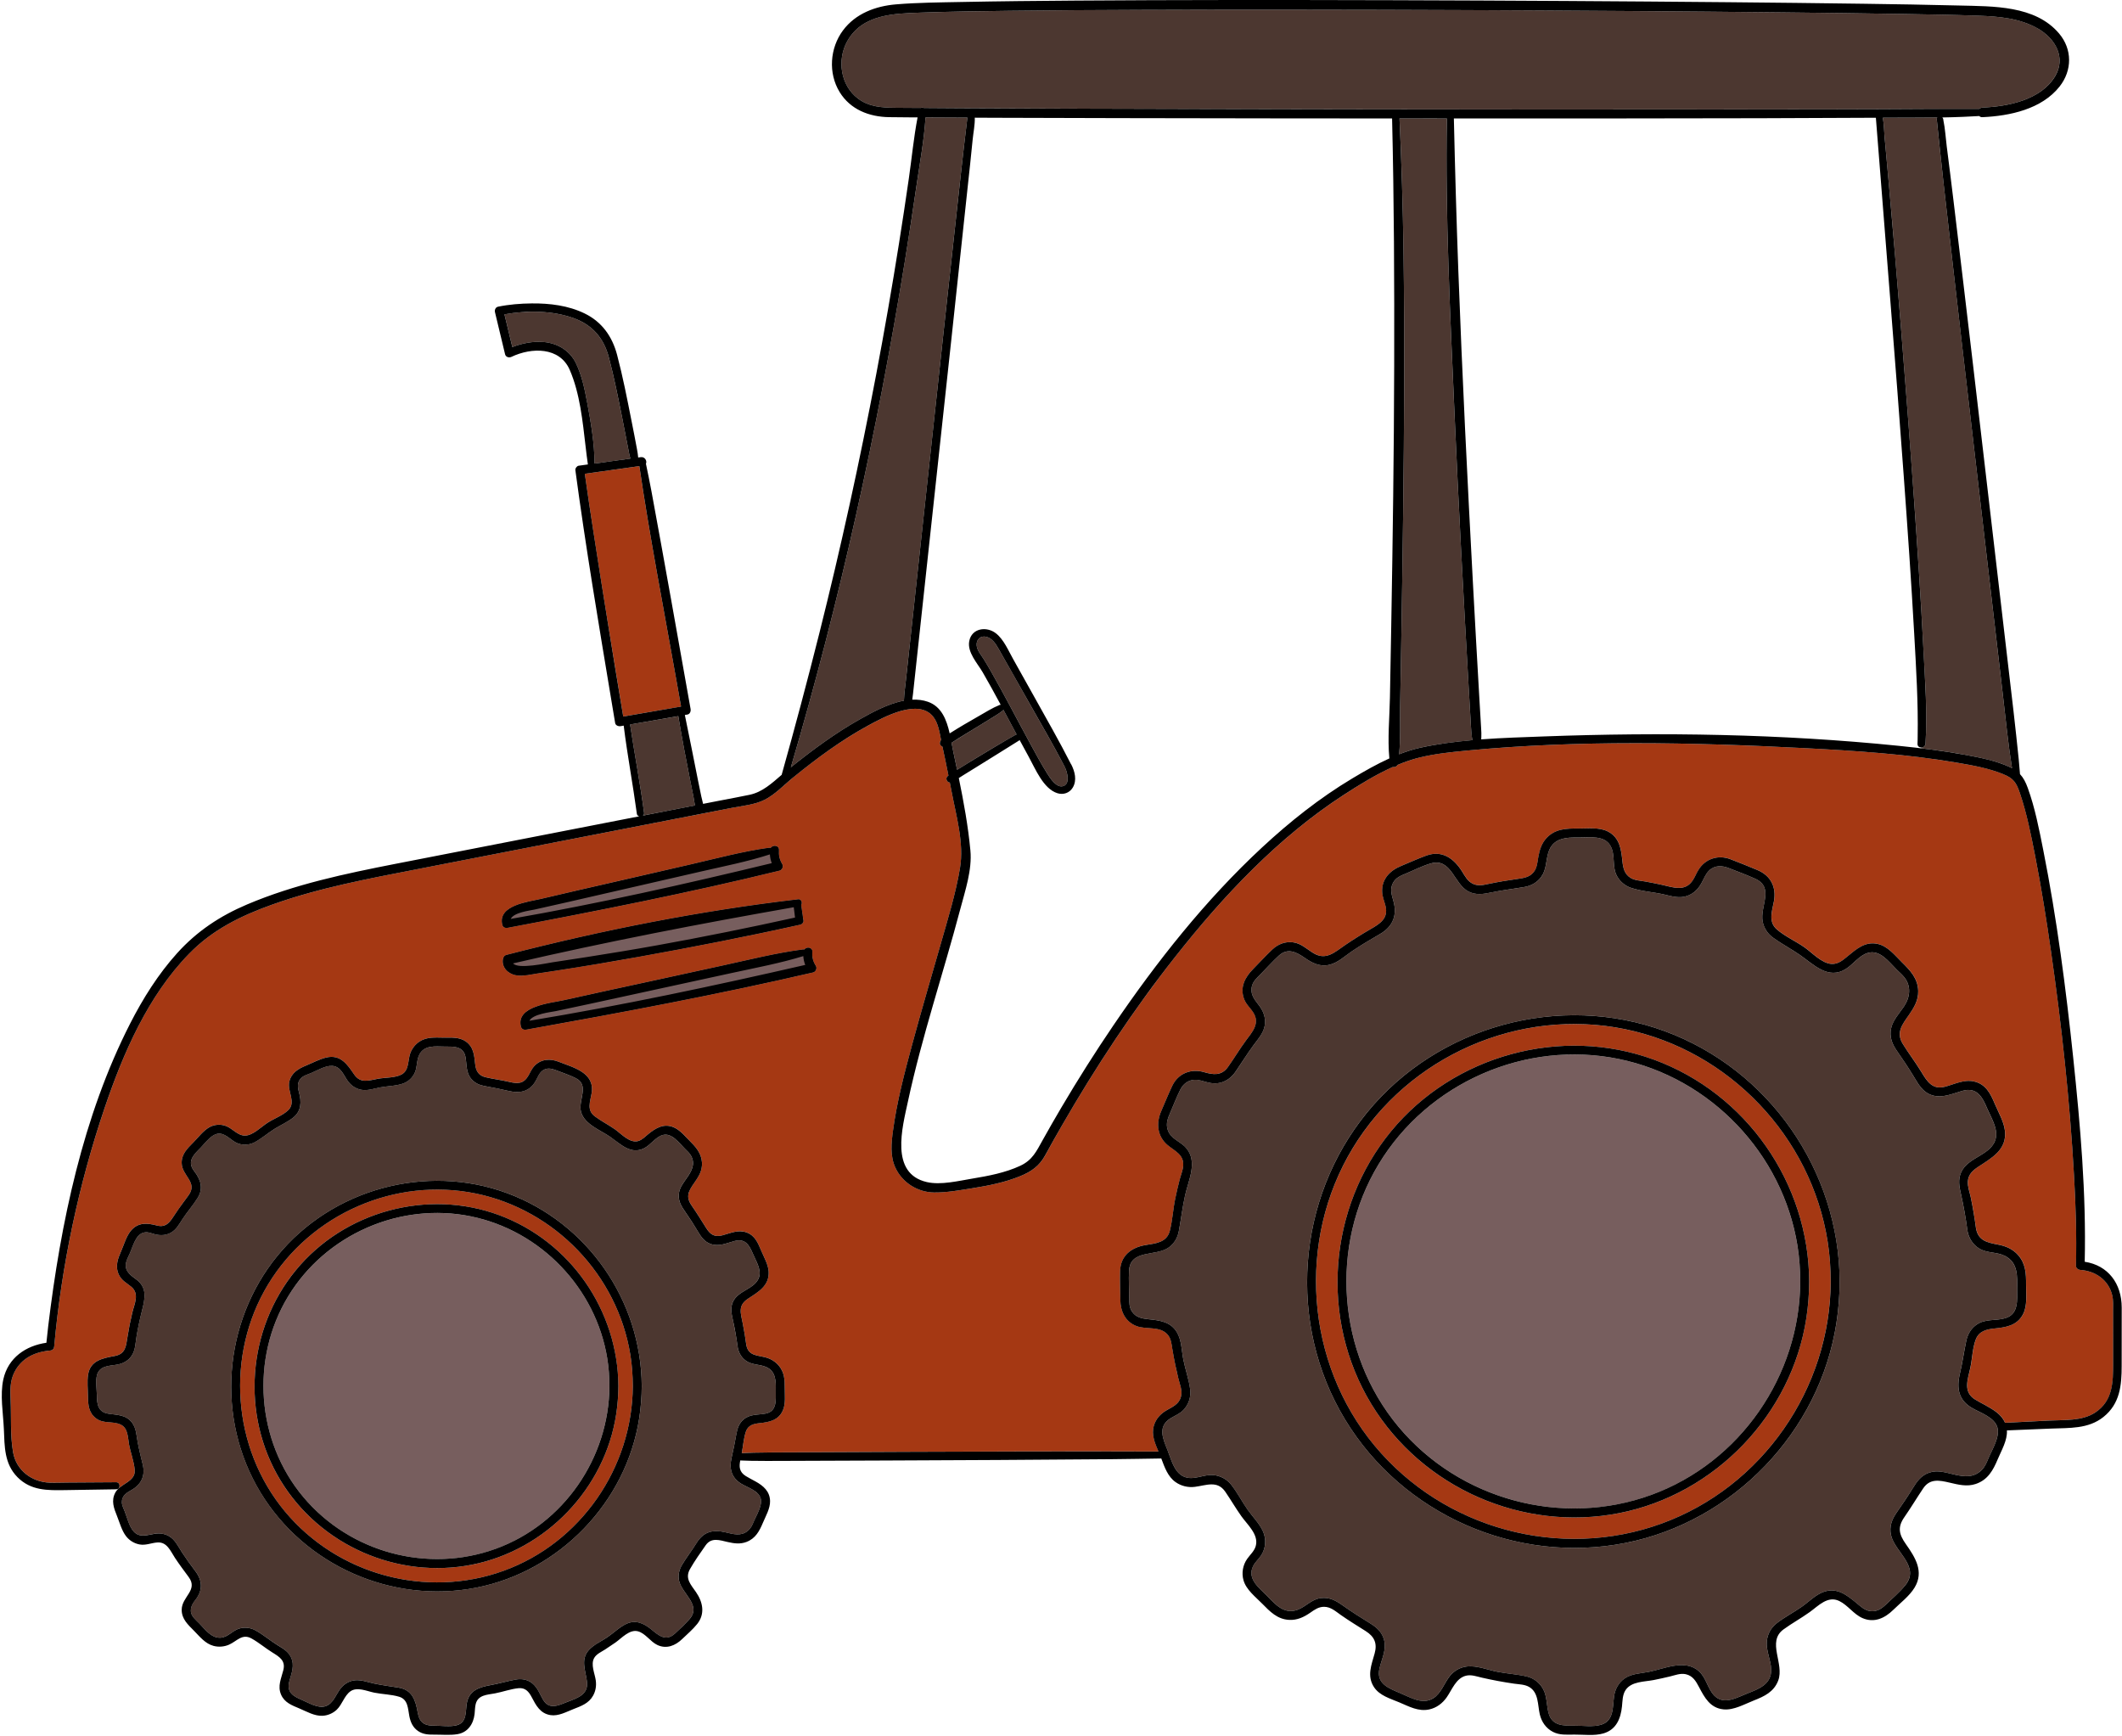
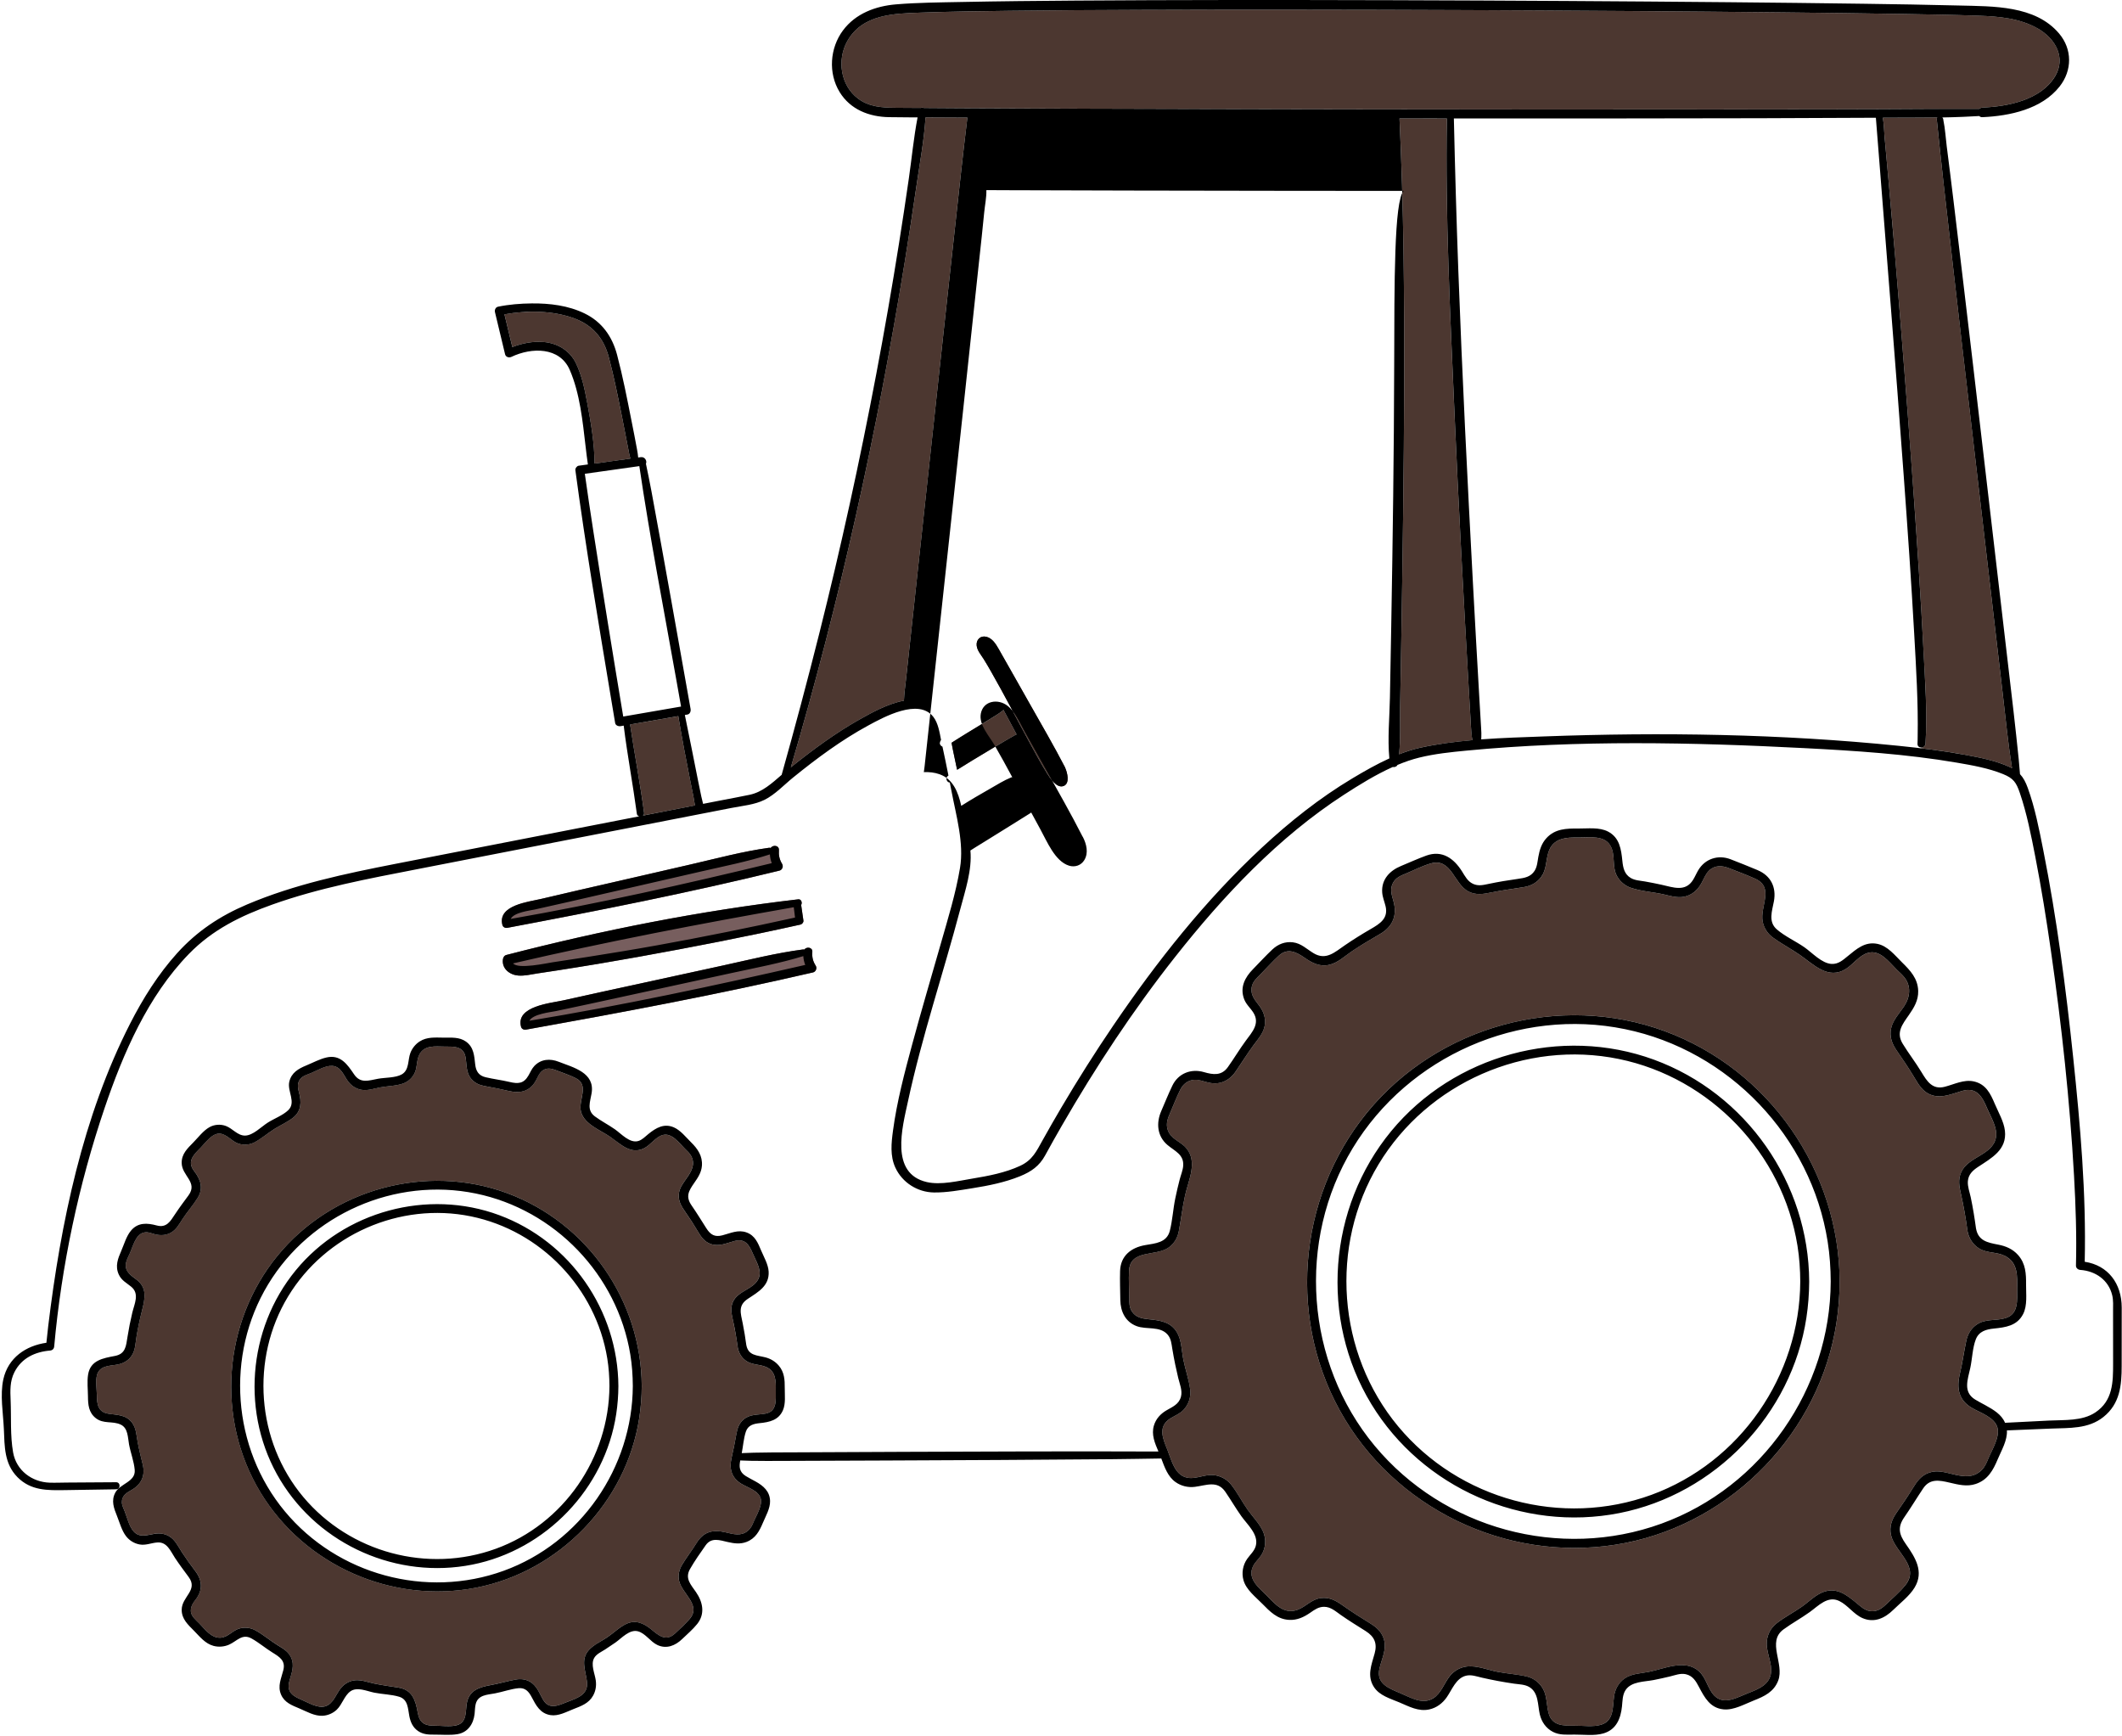
<svg xmlns="http://www.w3.org/2000/svg" height="291.5" preserveAspectRatio="xMidYMid meet" version="1.0" viewBox="-0.3 -0.0 356.3 291.5" width="356.3" zoomAndPan="magnify">
  <g id="change1_1">
    <path d="M161.027,29.255c-0.86,7.83-1.72,15.66-2.57,23.49c-1.03,9.51-2.06,19.02-3.08,28.53 c-0.89,8.19-1.78,16.38-2.66,24.57c-0.3,2.73-0.59,5.45-0.89,8.18c-0.13,1.2-0.31,2.4-0.35,3.6 c-2.67,0.51-5.37,1.99-7.46,3.17c-4.08,2.3-7.88,5.1-11.53,8.03c8.24-27.89,14.5-56.37,19.16-85.07 c0.68-4.14,1.31-8.28,1.92-12.43c0.55-3.83,1.29-7.73,1.54-11.61c2.34,0.01,4.68,0.02,7.03,0.03 C161.747,22.915,161.377,26.085,161.027,29.255z M90.917,57.415c2.39,0.18,4.48,1.44,5.52,3.63 c0.97,2.04,1.44,4.33,1.85,6.54c0.62,3.32,1.23,6.83,1.24,10.24c2.01-0.28,4.01-0.56,6.01-0.83 c-0.14-0.51-0.23-1.02-0.33-1.54c-0.33-1.76-0.68-3.52-1.03-5.28c-0.69-3.42-1.37-6.86-2.26-10.23 c-0.83-3.14-2.71-5.35-5.78-6.49c-3.62-1.33-7.92-1.37-11.73-0.68c0.44,1.83,0.88,3.66,1.32,5.49 C87.367,57.625,89.197,57.275,90.917,57.415z M107.847,136.465c0.03,0.21-0.07,0.36-0.21,0.46 c2.92-0.56,5.84-1.13,8.76-1.7c-0.11-0.47-0.16-0.97-0.24-1.37c-0.18-0.86-0.35-1.73-0.52-2.6 c-0.35-1.77-0.69-3.54-1.03-5.31c-0.36-1.9-0.7-3.81-1.02-5.71c-2.69,0.46-5.39,0.93-8.09,1.4 C106.237,126.585,107.187,131.505,107.847,136.465z M129.967,233.495c-0.02,1.5,0.24,3.46-1.71,3.83 c-1.32,0.25-2.64,0.04-3.74,1.01c-0.74,0.66-1.01,1.47-1.17,2.42c-0.24,1.35-0.51,2.69-0.82,4.02 c-0.41,1.79-0.01,3.32,1.62,4.32c1.04,0.63,2.91,1.17,3.28,2.46c0.33,1.18-0.72,2.83-1.16,3.89 c-0.26,0.61-0.49,1.15-1.03,1.59c-1.13,0.91-2.41,0.53-3.69,0.23c-2.17-0.51-3.69-0.15-4.9,1.81 c-0.76,1.21-1.65,2.36-2.39,3.58c-0.5,0.83-0.76,1.76-0.54,2.73c0.52,2.27,3.9,4.13,1.66,6.55 c-0.74,0.81-1.55,1.59-2.36,2.33c-1.55,1.41-2.76,0.27-4.03-0.76c-1.18-0.96-2.54-1.59-4.05-0.91 c-1.17,0.53-2.18,1.54-3.24,2.26c-0.97,0.66-2.18,1.2-3.01,2.04c-1.59,1.63-0.67,3.51-0.43,5.43 c0.27,2.2-1.66,2.76-3.27,3.39c-1.42,0.56-3.05,1.41-4.07-0.32c-0.69-1.14-1.06-2.43-2.31-3.11 c-0.72-0.38-1.52-0.46-2.31-0.31c-1.38,0.25-2.74,0.66-4.13,0.91c-1.96,0.36-3.72,0.86-4.1,3.11 c-0.22,1.35,0.06,3.16-1.64,3.63c-1.12,0.32-2.61,0.08-3.78,0.09c-1.67,0.02-2.51-0.5-2.81-2.19 c-0.36-2.08-0.91-3.84-3.27-4.21c-1.36-0.2-2.72-0.4-4.07-0.68c-1.1-0.23-2.28-0.71-3.41-0.51 c-0.85,0.15-1.58,0.59-2.12,1.25c-0.85,1.01-1.26,2.65-2.64,3.08c-1.26,0.4-2.84-0.6-3.96-1.07 c-1.48-0.63-2.59-1.3-2.08-3.15c0.38-1.38,0.93-2.66,0.24-4.06c-0.46-0.94-1.27-1.39-2.13-1.92 c-1.31-0.8-2.53-1.86-3.88-2.58c-0.79-0.42-1.72-0.51-2.58-0.28c-1.16,0.31-1.94,1.46-3.18,1.55 c-1.56,0.11-2.6-1.39-3.58-2.38c-0.31-0.31-0.65-0.61-0.93-0.94c-0.9-1.07-0.49-2.08,0.26-3.03 c1.26-1.58,1.2-3.25-0.01-4.83c-0.79-1.03-1.54-2.08-2.25-3.17c-0.64-0.97-1.14-2.11-2.19-2.71 c-0.73-0.41-1.56-0.51-2.38-0.39c-1.26,0.2-2.54,0.73-3.55-0.4c-0.77-0.86-1.08-2.35-1.5-3.39 c-0.19-0.47-0.46-0.98-0.47-1.5c-0.01-1.07,0.75-1.57,1.57-2.02c1.67-0.93,2.4-2.4,1.94-4.28 c-0.3-1.27-0.62-2.52-0.86-3.8c-0.2-1.11-0.23-2.3-0.92-3.24c-1-1.35-2.45-1.3-3.94-1.51c-1.82-0.27-1.97-1.62-1.98-3.14 c-0.01-1.07-0.35-2.83,0.2-3.82c0.68-1.23,2.27-1.07,3.45-1.35c0.86-0.2,1.63-0.63,2.15-1.36 c0.67-0.96,0.67-2.16,0.85-3.28c0.24-1.45,0.54-2.89,0.91-4.31c0.52-2.07,0.96-3.94-1.04-5.37 c-1.06-0.75-2.02-1.54-1.56-2.99c0.16-0.48,0.41-0.94,0.61-1.41c0.47-1.07,0.93-2.93,2.16-3.36 c0.73-0.25,1.36,0.09,2.06,0.26c0.88,0.22,1.79,0.18,2.6-0.26c0.97-0.52,1.45-1.48,2.03-2.37c0.79-1.19,1.76-2.29,2.51-3.5 c1-1.62,0.47-3.12-0.6-4.49c-1.28-1.64-0.03-2.77,1.08-3.91c0.8-0.81,1.92-2.44,3.19-2.38 c1.2,0.06,2.04,1.31,3.15,1.68c0.9,0.29,1.92,0.22,2.76-0.24c1.15-0.62,2.18-1.51,3.29-2.21 c1.01-0.65,2.19-1.15,3.14-1.89c1.42-1.12,1.42-2.7,0.99-4.29c-0.24-0.87-0.33-1.71,0.4-2.4 c0.43-0.42,1.1-0.59,1.64-0.82c1.02-0.42,2.44-1.3,3.59-1.2c1.4,0.13,1.85,1.55,2.56,2.52 c0.55,0.77,1.32,1.31,2.25,1.49c1.07,0.2,2.19-0.21,3.22-0.4c1.25-0.23,2.69-0.23,3.88-0.67 c0.82-0.3,1.49-0.94,1.88-1.72c0.47-0.98,0.3-2.16,0.8-3.12c0.85-1.62,2.67-1.35,4.18-1.34 c1.52,0.01,3.23-0.14,3.57,1.79c0.23,1.31,0.06,2.62,1.01,3.69c0.58,0.66,1.32,0.99,2.18,1.15 c1.41,0.25,2.81,0.52,4.21,0.85c1.82,0.43,3.41-0.01,4.38-1.71c0.33-0.59,0.59-1.36,1.18-1.76 c0.71-0.49,1.47-0.33,2.22-0.04c1.1,0.42,2.28,0.81,3.34,1.34c2.36,1.19,0.32,3.74,0.88,5.69 c0.6,2.1,3.29,3.04,4.93,4.18c1.68,1.18,3.37,2.98,5.59,1.93c1.15-0.55,1.94-1.9,3.18-2.26 c1.52-0.43,2.77,1.36,3.72,2.29c0.39,0.38,0.81,0.75,1.07,1.24c0.74,1.41,0.01,2.61-0.79,3.76 c-0.59,0.84-1.21,1.61-1.29,2.67c-0.1,1.2,0.45,2.04,1.11,2.99c0.74,1.06,1.44,2.14,2.1,3.25 c0.53,0.91,1.08,1.71,2.11,2.08c1.41,0.51,2.7-0.13,4.05-0.49c1.82-0.48,2.48,0.74,3.08,2.16 c0.48,1.14,1.43,2.62,1.03,3.89c-0.64,2.09-3.66,2.21-4.46,4.32c-0.38,1.02-0.15,1.94,0.08,2.96 c0.31,1.44,0.57,2.9,0.77,4.36c0,0.03,0.02,0.05,0.02,0.08c0.01,0.04-0.01,0.07,0,0.12 c0.18,0.87,0.6,1.65,1.33,2.19c1,0.73,2.21,0.6,3.31,1.03C130.017,230.155,129.977,231.885,129.967,233.495z M107.457,232.705c-0.08-14.35-9.14-27.42-22.63-32.4c-13.61-5.01-29.39-0.68-38.56,10.55 c-9.12,11.17-10.33,27.32-2.84,39.68c7.45,12.32,22.12,18.77,36.24,16.01c13.99-2.73,25.2-14.37,27.37-28.47 C107.307,236.295,107.447,234.505,107.457,232.705z M178.557,128.885c-1.89-3.64-3.96-7.19-5.98-10.76 c-1.73-3.06-3.45-6.13-5.2-9.18c-0.48-0.84-1.07-1.8-2.08-2.04c-0.96-0.23-1.69,0.47-1.61,1.44 c0.08,0.86,0.71,1.56,1.16,2.27c0.43,0.69,0.85,1.4,1.25,2.11c2.3,4.02,4.42,8.15,6.64,12.22 c0.89,1.63,1.77,3.27,2.76,4.85c0.49,0.78,1.63,2.63,2.8,2.16c1.09-0.44,0.6-2.25,0.27-3.01 C178.557,128.925,178.557,128.905,178.557,128.885z M315.987,19.765c-0.05,0-0.1,0-0.14,0 c0.19,1.12,0.2,2.32,0.31,3.44c0.23,2.56,0.46,5.12,0.69,7.68c0.72,7.91,1.37,15.82,2.01,23.74 c0.77,9.58,1.51,19.16,2.19,28.74c0.61,8.63,1.19,17.25,1.62,25.89c0.27,5.17,0.67,10.42,0.34,15.6 c-0.02,0.43-0.38,0.64-0.71,0.64l-0.02,0.13c2.51,0.3,5.01,0.66,7.49,1.12c2.48,0.46,5.06,0.97,7.37,2.02 c0.14,0.07,0.27,0.14,0.4,0.21c-0.64-3.99-1.05-8.08-1.52-12.12c-1.07-9.21-2.15-18.42-3.22-27.62 c-1.24-10.62-2.48-21.23-3.71-31.84c-1.03-8.8-2.02-17.61-3.02-26.41c-0.42-3.64-0.78-7.3-1.17-10.94 c-0.01-0.14,0.03-0.24,0.08-0.32C321.987,19.765,318.967,19.745,315.987,19.765z M341.837,4.765 c-3.01-1.7-6.51-2.01-9.9-2.13c-4.27-0.15-8.55-0.22-12.83-0.29c-6.75-0.11-13.5-0.2-20.25-0.27 c-8.44-0.09-16.87-0.16-25.31-0.22c-9.32-0.07-18.65-0.12-27.98-0.16c-9.38-0.04-18.76-0.06-28.15-0.07 c-8.74-0.01-17.48,0-26.23,0.03c-7.26,0.03-14.53,0.07-21.79,0.16c-5,0.06-10,0.12-14.99,0.3 c-4.57,0.16-9.88,0.24-12.44,4.79c-1.77,3.16-1.14,7.45,1.83,9.67c1.84,1.37,4.02,1.5,6.21,1.52 c1.43,0.02,2.86,0.02,4.3,0.03c0.16-0.07,0.36-0.07,0.52,0c2.07,0.02,4.14,0.03,6.21,0.04 c6.19,0.03,12.38,0.05,18.56,0.07c7.91,0.03,15.83,0.05,23.74,0.06c8.96,0.02,17.93,0.04,26.9,0.05 c9.25,0.01,18.5,0.02,27.74,0.03c8.78,0,17.56,0,26.34-0.01c7.54,0,15.08,0,22.61-0.02 c5.62-0.01,11.24-0.03,16.86-0.07c2.76-0.02,5.51,0.02,8.26,0.01c0.13-0.12,0.29-0.21,0.51-0.22 c4.24-0.19,9.8-1.25,12.19-5.24C346.667,9.645,344.777,6.435,341.837,4.765z M238.187,125.525 c2.86-0.62,5.79-1,8.74-1.26c-0.03-0.14-0.05-0.29-0.07-0.43c-0.1-0.65-0.14-1.31-0.18-1.97 c-0.13-2.21-0.26-4.42-0.38-6.64c-0.88-15.3-1.71-30.6-2.38-45.91c-0.71-16.44-1.56-32.96-1.28-49.42 c-0.3,0-0.6,0-0.9,0c-2.35,0-4.7-0.01-7.05-0.01c0.35,7.43,0.57,14.87,0.67,22.3 c0.22,14.71,0.12,29.42-0.06,44.12c-0.09,7.28-0.2,14.56-0.32,21.84c-0.06,3.47-0.12,6.95-0.18,10.42 c-0.05,2.65,0.09,5.41-0.18,8.07C235.787,126.175,236.977,125.795,238.187,125.525z M338.397,216.375 c-0.02,1.84,0.29,4.22-1.96,4.92c-1.69,0.52-3.44,0.03-4.96,1.17c-0.88,0.66-1.4,1.59-1.63,2.65 c-0.39,1.83-0.64,3.69-1.07,5.51c-0.58,2.44-0.24,4.46,2.08,5.79c1.4,0.79,3.7,1.53,4.21,3.22 c0.48,1.59-0.89,3.75-1.48,5.17c-0.3,0.72-0.57,1.42-1.15,1.99c-1.32,1.33-2.93,1.14-4.59,0.76 c-1.42-0.32-2.8-0.81-4.24-0.31c-1.33,0.46-2.04,1.48-2.75,2.63c-0.85,1.39-1.78,2.74-2.71,4.08 c-0.79,1.13-1.25,2.36-0.94,3.75c0.64,2.89,5,5.29,2.36,8.49c-0.96,1.17-2.19,2.21-3.28,3.25 c-0.74,0.71-1.58,1.21-2.66,1.02c-0.92-0.16-1.6-0.85-2.3-1.41c-1.58-1.29-3.17-2.57-5.37-1.82 c-1.38,0.47-2.53,1.68-3.71,2.51c-1.39,0.97-2.97,1.77-4.29,2.83c-0.91,0.72-1.48,1.79-1.59,2.95 c-0.16,1.62,0.68,3.15,0.73,4.76c0.07,2.48-2.08,3.27-3.98,4.01c-1.71,0.67-3.94,2.02-5.54,0.4 c-1.17-1.17-1.37-3.04-2.65-4.15c-2.36-2.05-5.8-0.35-8.43,0.15c-1.35,0.26-2.85,0.28-4.01,1.1 c-1.02,0.71-1.6,1.79-1.77,3c-0.26,1.79,0,4.11-2.19,4.77c-1.35,0.41-3.1,0.13-4.51,0.15 c-1.75,0.01-3.65,0.06-4.26-1.97c-0.4-1.34-0.27-2.85-0.92-4.11c-0.56-1.08-1.59-1.89-2.78-2.17 c-1.6-0.38-3.3-0.47-4.92-0.79c-1.64-0.32-3.48-1.09-5.16-0.89c-1.1,0.13-2.12,0.71-2.82,1.57 c-0.95,1.18-1.47,2.94-2.81,3.76c-1.81,1.13-3.82-0.13-5.52-0.85c-1.88-0.79-4.09-1.57-3.51-4.13 c0.39-1.69,1.29-3.26,0.71-5.03c-0.39-1.2-1.22-1.92-2.26-2.56c-1.55-0.95-3.08-1.92-4.56-2.98 c-1.17-0.83-2.27-1.46-3.76-1.26c-1.54,0.2-2.43,1.4-3.81,1.93c-2.31,0.89-3.78-0.88-5.21-2.33 c-1.31-1.33-3.39-2.86-2.31-5c0.34-0.67,0.96-1.17,1.36-1.81c0.76-1.19,0.87-2.69,0.3-3.97 c-0.59-1.34-1.76-2.49-2.6-3.68c-0.95-1.36-1.74-2.91-2.77-4.21c-0.73-0.92-1.8-1.48-2.97-1.59c-1.7-0.16-3.35,1-5,0.24 c-1.63-0.75-2.1-2.95-2.72-4.47c-0.76-1.9-1.7-3.94,0.57-5.32c0.73-0.45,1.5-0.74,2.11-1.37 c0.89-0.91,1.3-2.2,1.14-3.46c-0.21-1.67-0.81-3.34-1.14-4.99c-0.3-1.49-0.29-3.26-1.07-4.58 c-1.07-1.82-2.92-2.02-4.81-2.22c-1.1-0.11-2.12-0.31-2.77-1.33c-0.45-0.7-0.43-1.44-0.44-2.23 c-0.01-1.5-0.11-3.04-0.03-4.55c0.19-3.69,4.51-2.36,6.69-3.95c0.91-0.66,1.46-1.63,1.67-2.73 c0.37-2,0.61-4.01,1.05-6.01c0.57-2.56,2.17-5.65,0.16-7.96c-1-1.15-2.63-1.5-3.1-3.1 c-0.3-1.01,0.03-1.87,0.43-2.77c0.56-1.29,1.06-2.63,1.7-3.89c0.73-1.44,2.05-1.97,3.59-1.52c1.01,0.3,1.96,0.6,3.03,0.36 c1.14-0.25,2.03-0.94,2.68-1.89c1.01-1.48,1.95-3.01,3.02-4.45c0.88-1.2,1.86-2.24,1.91-3.8 c0.04-1.16-0.43-2.14-1.14-3.04c-0.75-0.95-1.42-1.87-1.03-3.16c0.24-0.8,0.87-1.34,1.44-1.91 c1.01-1.03,1.98-2.13,3.05-3.1c1.47-1.35,2.93-0.61,4.32,0.35c1.28,0.88,2.54,1.54,4.14,1.19 c1.44-0.32,2.6-1.47,3.79-2.27c1.53-1.03,3.11-1.97,4.72-2.89c2.17-1.25,2.95-3.18,2.26-5.59 c-0.29-1.01-0.6-1.99-0.06-3c0.46-0.86,1.23-1.19,2.06-1.53c1.4-0.58,2.83-1.33,4.28-1.74 c3.47-1,3.88,3.47,6.34,4.71c1.27,0.64,2.49,0.43,3.82,0.15c1.86-0.38,3.74-0.59,5.61-0.92 c1.11-0.2,2.09-0.75,2.77-1.67c0.89-1.22,0.78-2.68,1.19-4.07c0.76-2.56,3.1-2.58,5.27-2.56 c1.75,0.01,4.15-0.4,5.18,1.4c0.85,1.52,0.23,3.48,1.06,5.04c0.5,0.92,1.35,1.66,2.34,2 c1.78,0.61,3.83,0.71,5.66,1.14c1.31,0.31,2.52,0.69,3.84,0.21c1.05-0.37,1.81-1.13,2.35-2.08 c0.39-0.7,0.7-1.56,1.28-2.14c0.96-0.94,2.18-0.88,3.34-0.43c1.47,0.57,2.95,1.13,4.39,1.76 c3.32,1.47,0.8,4.67,1.29,7.21c0.21,1.09,0.83,2.06,1.74,2.71c1.44,1.04,3.05,1.89,4.52,2.91c2.31,1.61,4.76,4.21,7.72,2.33 c1.23-0.78,2.23-2.24,3.66-2.67c2.06-0.62,3.57,1.52,4.85,2.78c0.41,0.4,0.85,0.78,1.22,1.22c1.29,1.53,1.05,3.43,0,5 c-0.77,1.15-1.84,2.25-2.14,3.64c-0.32,1.4,0.14,2.61,0.94,3.75c0.99,1.43,1.96,2.87,2.86,4.36 c0.8,1.33,1.49,2.62,3.06,3.13c1.73,0.56,3.46-0.27,5.12-0.74c2.43-0.68,3.35,1.09,4.13,2.94 c0.62,1.46,1.8,3.3,1.48,4.94c-0.59,2.96-4.68,3.14-5.84,5.81c-0.55,1.26-0.32,2.37-0.03,3.65 c0.45,1.98,0.8,3.97,1.07,5.98c0,0.03,0.02,0.05,0.03,0.08c0,0.04-0.01,0.08-0.01,0.12c0.23,1.22,0.9,2.29,1.97,2.95 c1.32,0.82,2.96,0.55,4.32,1.25C338.567,211.995,338.407,214.265,338.397,216.375z M308.587,215.155 c-0.07-18.61-11.86-35.59-29.35-42.03c-17.65-6.5-38.09-0.89-50,13.65c-11.86,14.5-13.43,35.48-3.7,51.53 c9.69,15.98,28.75,24.36,47.08,20.74c18.14-3.59,32.63-18.67,35.44-36.96 C308.407,219.795,308.587,217.475,308.587,215.155z M168.077,119.295c-0.37,0.29-0.77,0.56-1.17,0.82 c-1.64,1.03-3.31,2.02-4.96,3.04c-0.77,0.47-1.53,0.94-2.29,1.43c-0.06,0.04-0.12,0.08-0.18,0.12 c0.09,0.48,0.17,0.96,0.27,1.4c0.22,1.04,0.44,2.08,0.66,3.13c0.17-0.1,0.33-0.2,0.5-0.3 c0.66-0.42,1.32-0.83,1.98-1.23c1.22-0.74,2.44-1.47,3.66-2.2c1.23-0.73,2.45-1.45,3.7-2.15 c0.05-0.03,0.1-0.04,0.15-0.05c-0.74-1.38-1.48-2.76-2.21-4.13C168.157,119.215,168.127,119.265,168.077,119.295z" fill="#4C3730" />
  </g>
  <g id="change2_1">
-     <path d="M101.667,228.065c0.25,1.54,0.36,3.09,0.36,4.64c-0.07,12.06-7.67,23.16-19.05,27.31 c-11.45,4.17-24.53,0.64-32.35-8.68c-7.88-9.4-8.9-23.2-2.55-33.68c6.3-10.39,18.77-15.88,30.69-13.44 C90.497,206.615,99.747,216.255,101.667,228.065z M301.507,209.145c-2.49-15.49-14.6-28.19-29.99-31.35 c-15.68-3.22-32.1,3.99-40.35,17.69c-8.25,13.69-6.94,31.68,3.29,43.98c10.24,12.32,27.49,17.01,42.55,11.5 c14.9-5.46,24.9-20,24.97-35.81C301.967,213.145,301.827,211.135,301.507,209.145z" fill="#775E5E" />
-   </g>
+     </g>
  <g id="change2_2">
    <path d="M86.707,163.785c-1.41-0.12-2.75-1.14-2.57-2.68c0.04-0.35,0.22-0.69,0.6-0.78 c16.09-4.16,32.49-7.41,49-9.34c0.51-0.06,0.71,0.59,0.48,0.95c0.14,0.88,0.27,1.76,0.39,2.64 c0.03,0.28-0.24,0.59-0.5,0.65c-9.06,2.02-18.17,3.79-27.3,5.43c-4.49,0.81-8.98,1.56-13.48,2.26 c-1.13,0.17-2.26,0.34-3.38,0.51C88.886,163.585,87.777,163.875,86.707,163.785z M84.907,155.765 c15.29-2.88,30.54-5.9,45.66-9.6c0.48-0.11,0.71-0.7,0.46-1.12c-0.45-0.74-0.6-1.46-0.54-2.31 c0.06-0.83-1.01-0.94-1.38-0.37c-0.09-0.03-0.19-0.05-0.3-0.03c-4.41,0.61-8.78,1.79-13.12,2.79 c-4.2,0.97-8.39,1.93-12.59,2.89c-4.19,0.97-8.39,1.91-12.58,2.91c-2.05,0.49-7.31,1.04-6.46,4.36 C84.157,155.675,84.547,155.835,84.907,155.765z M136.667,162.135c-0.47-0.75-0.64-1.43-0.57-2.31 c0.06-0.81-0.96-0.93-1.35-0.4c-0.07-0.02-0.14-0.03-0.22-0.02c-4.5,0.59-8.95,1.71-13.38,2.68 c-4.48,0.97-8.95,1.95-13.42,2.92c-4.47,0.98-8.95,1.93-13.42,2.94c-2.05,0.46-8.05,0.96-7.12,4.43 c0.1,0.39,0.48,0.55,0.85,0.48c16.13-2.88,32.22-5.9,48.18-9.6C136.687,163.145,136.927,162.545,136.667,162.135z" fill="#775E5E" />
  </g>
  <g id="change3_1">
-     <path d="M354.507,220.145c0-0.88,0.06-1.82-0.14-2.68c-0.62-2.58-2.81-4.08-5.36-4.26 c-0.39-0.03-0.74-0.32-0.73-0.73c0.13-5.05-0.05-10.1-0.33-15.14c-0.71-12.58-2.07-25.14-3.86-37.6 c-0.77-5.33-1.61-10.65-2.65-15.93c-0.69-3.57-1.4-7.21-2.58-10.66c-0.6-1.77-1.07-2.47-2.82-3.19 c-2.46-1-5.16-1.47-7.75-1.91c-8.47-1.45-17.11-2.01-25.68-2.45c-18.77-0.96-37.89-1.37-56.62,0.42 c-2.67,0.25-5.37,0.53-7.97,1.17c-1.24,0.31-2.46,0.74-3.67,1.24c-0.13,0.29-0.48,0.41-0.79,0.34 c-2.87,1.29-5.63,3-8.17,4.65c-11.06,7.16-20.28,16.99-28.4,27.27c-7.02,8.91-13.3,18.43-18.97,28.25 c-0.96,1.67-1.9,3.35-2.82,5.04c-0.98,1.79-2.33,2.73-4.22,3.5c-2.55,1.04-5.3,1.58-8.01,2.02 c-2.1,0.33-4.32,0.73-6.46,0.7c-2.75-0.03-5.32-1.66-6.47-4.18c-0.91-1.97-0.67-4.11-0.39-6.19 c0.65-4.9,1.94-9.72,3.22-14.48c1.53-5.68,3.21-11.31,4.82-16.96c1.19-4.17,2.49-8.38,3.21-12.66 c0.7-4.2-0.65-8.81-1.43-12.91c-0.09-0.48-0.19-0.96-0.28-1.44c-0.47,0.01-0.78-0.69-0.4-1.04 c0.05-0.05,0.11-0.09,0.17-0.13c-0.32-1.62-0.65-3.24-1.01-4.85c-0.25-0.11-0.47-0.36-0.43-0.64 c0.02-0.19,0.1-0.35,0.2-0.5c-0.26-1.3-0.5-2.82-1.29-3.85c-2.47-3.21-8.36,0.04-10.94,1.44 c-4.49,2.43-8.64,5.51-12.6,8.71c-1.53,1.25-3.04,2.89-4.83,3.77c-1.66,0.82-3.7,1-5.5,1.35 c-5.03,0.98-10.05,1.96-15.08,2.94c-12.6,2.45-25.2,4.91-37.8,7.36c-8.16,1.59-16.39,3.13-24.25,5.93 c-5.31,1.89-10.06,4.23-14.02,8.29c-6.88,7.08-11.01,16.65-14.14,25.87c-4.36,12.83-7.24,26.51-8.47,40.02 c-0.03,0.4-0.29,0.66-0.68,0.69c-2.54,0.22-4.8,1.27-6,3.64c-0.77,1.52-0.7,3.09-0.63,4.72 c0.12,2.86-0.09,5.94,0.42,8.76c0.54,3.02,3.16,4.97,6.13,5.06c0.96,0.04,1.93-0.01,2.89-0.01 c2.76-0.02,5.52-0.04,8.28-0.06c0.62,0,0.73,0.78,0.35,1.08l0.01,0.01c1.08-1.02,2.89-1.47,2.75-3.16 c-0.12-1.41-0.69-2.87-0.95-4.27c-0.22-1.16-0.15-2.75-1.4-3.34c-1.38-0.65-2.9-0.05-4.2-1.09 c-1.18-0.94-1.29-2.25-1.3-3.64c-0.01-1.19-0.17-2.48,0.02-3.66c0.38-2.41,2.5-2.75,4.51-3.14 c1.77-0.33,1.86-1.63,2.1-3.17c0.22-1.37,0.49-2.74,0.81-4.1c0.36-1.49,1.25-3.17-0.18-4.34 c-0.82-0.68-1.63-1.04-2.09-2.06c-0.64-1.41-0.15-2.67,0.42-3.98c0.48-1.08,0.85-2.44,1.62-3.37 c1.18-1.42,2.73-1.31,4.33-0.88c1.65,0.44,2.28-0.68,3.09-1.9c0.71-1.07,1.47-2.1,2.24-3.13 c1.65-2.24-1.11-3.27-1.13-5.47c-0.02-1.52,0.98-2.44,1.95-3.43c0.82-0.84,1.65-1.97,2.69-2.56 c0.84-0.48,1.87-0.55,2.77-0.22c1.13,0.42,1.96,1.63,3.22,1.62c1.32,0,2.72-1.47,3.79-2.16 c1.07-0.68,2.57-1.23,3.47-2.1c1.37-1.34-0.2-3.18,0.18-4.78c0.35-1.53,1.53-2.19,2.86-2.74 c1.09-0.45,2.21-1.06,3.37-1.33c2.35-0.54,3.5,1.14,4.65,2.84c1.06,1.56,2.42,1.03,4,0.73 c1.18-0.22,2.96-0.13,4.01-0.74c1.28-0.74,0.98-2.4,1.44-3.61c0.3-0.78,0.86-1.46,1.56-1.91 c1.22-0.8,2.63-0.65,4.01-0.64c1.3,0.01,2.66-0.14,3.77,0.67c1.33,0.95,1.38,2.39,1.55,3.86 c0.12,1.1,0.58,1.84,1.73,2.11c1.32,0.32,2.68,0.47,4,0.79c1.46,0.35,2.41,0.31,3.21-1.08c0.31-0.54,0.55-1.13,0.99-1.6 c1.11-1.17,2.65-1.26,4.08-0.7c2.49,0.97,6.1,1.82,5.53,5.28c-0.24,1.44-0.86,2.85,0.55,3.9 c1.07,0.78,2.28,1.4,3.36,2.16c1.08,0.75,2.48,2.38,3.92,1.96c0.66-0.18,1.2-0.77,1.71-1.18 c1.26-1.02,2.62-1.83,4.28-1.11c1.13,0.5,2.03,1.67,2.89,2.52c1.11,1.09,1.94,2.29,1.81,3.93 c-0.09,1.13-0.67,1.99-1.3,2.89c-0.93,1.34-1.47,2.27-0.43,3.77c0.86,1.25,1.65,2.54,2.47,3.82 c0.7,1.1,1.41,1.53,2.7,1.2c1.37-0.36,2.64-1.01,4.06-0.49c1.43,0.53,1.91,1.78,2.45,3.06 c0.46,1.08,1.19,2.31,1.25,3.51c0.14,2.39-1.73,3.42-3.47,4.57c-1.71,1.12-1.23,2.39-0.88,4.13 c0.25,1.21,0.44,2.43,0.61,3.65c0,0,0,0,0,0.01c0.35,1.78,1.78,1.67,3.21,2.05c0.87,0.22,1.64,0.69,2.23,1.37 c0.95,1.11,1.02,2.4,1.01,3.78c-0.01,1.18,0.18,2.63-0.31,3.74c-0.73,1.66-2.26,1.98-3.88,2.15 c-1.03,0.1-1.98,0.33-2.35,1.45c-0.36,1.13-0.45,2.4-0.68,3.59c0.1-0.01,0.19-0.01,0.29-0.02 c0.58-0.03,1.15-0.05,1.73-0.06c2.13-0.06,4.27-0.05,6.4-0.06c12.77-0.06,25.54-0.12,38.31-0.15 c7.74-0.01,15.49-0.02,23.24,0.01c-0.6-1.4-1.23-2.82-0.76-4.37c0.34-1.11,1.09-1.93,2.07-2.52 c1.03-0.61,2.13-1.01,2.47-2.32c0.27-1.04-0.22-2.13-0.46-3.13c-0.18-0.74-0.35-1.48-0.5-2.23 c-0.18-0.9-0.35-1.8-0.5-2.71c-0.14-0.83-0.19-1.65-0.77-2.32c-1.28-1.52-3.54-0.82-5.22-1.45 c-1.9-0.72-2.71-2.48-2.73-4.39c-0.03-1.61-0.09-3.23-0.04-4.83c0.07-2.58,1.83-3.96,4.22-4.38 c1.7-0.3,3.62-0.39,4.13-2.4c0.45-1.76,0.55-3.66,0.92-5.44c0.22-1.07,0.46-2.13,0.74-3.18 c0.18-0.72,0.52-1.52,0.58-2.27c0.16-1.93-1.41-2.48-2.64-3.53c-1.75-1.48-1.9-3.7-1.04-5.68 c0.61-1.42,1.19-2.88,1.87-4.28c1-2.07,3.15-2.89,5.31-2.26c1.53,0.44,2.95,0.64,4.01-0.85 c1.04-1.46,1.96-3.01,3.02-4.45c1.06-1.43,2.41-2.86,1.26-4.69c-0.5-0.79-1.21-1.36-1.55-2.26 c-0.75-1.99,0.13-3.66,1.5-5.05c1.08-1.1,2.12-2.25,3.25-3.3c0.95-0.89,2.15-1.36,3.45-1.19 c1.38,0.17,2.3,1.13,3.45,1.82c2.1,1.27,3.56-0.17,5.28-1.34c1.4-0.96,2.83-1.85,4.3-2.7 c1.57-0.91,3.01-1.8,2.51-3.87c-0.19-0.77-0.51-1.52-0.56-2.32c-0.14-2.17,1.28-3.64,3.16-4.41 c1.41-0.58,2.81-1.23,4.24-1.74c2.66-0.96,4.63,0.47,6,2.64c0.51,0.81,0.94,1.68,1.85,2.1 c0.9,0.41,1.74,0.19,2.66,0c1.61-0.34,3.24-0.6,4.86-0.83c1.13-0.16,2.16-0.32,2.82-1.36 c0.44-0.69,0.48-1.56,0.63-2.35c0.21-1.17,0.53-2.23,1.35-3.13c1.46-1.59,3.36-1.63,5.34-1.62 c1.58,0.02,3.54-0.25,5,0.51c1.97,1.02,2.21,2.97,2.42,4.96c0.11,1.13,0.33,2.2,1.39,2.83 c0.73,0.43,1.63,0.45,2.44,0.6c0.91,0.16,1.82,0.34,2.73,0.54c1.97,0.43,4.02,1.27,5.32-0.84 c0.31-0.51,0.55-1.08,0.86-1.6c1.15-1.93,3.34-2.64,5.42-1.84c1.51,0.58,3.01,1.19,4.5,1.81 c2.26,0.94,3.22,2.88,2.78,5.27c-0.3,1.61-0.99,3.41,0.49,4.69c1.35,1.17,3.16,1.99,4.64,3.01 c1.28,0.89,2.91,2.71,4.55,2.79c1.13,0.06,1.88-0.62,2.69-1.28c1.49-1.21,2.92-2.52,5.02-2.08 c1.72,0.36,2.92,1.92,4.11,3.09c1.4,1.37,2.67,2.71,2.73,4.82c0.04,1.57-0.7,2.79-1.57,4.03 c-1.1,1.59-2.19,2.93-1.03,4.84c0.99,1.62,2.17,3.12,3.15,4.75c0.93,1.54,1.83,2.99,3.89,2.46 c1.58-0.4,3.22-1.26,4.89-0.9c2.03,0.44,2.8,2.04,3.53,3.76c0.59,1.4,1.53,2.99,1.7,4.52c0.36,3.2-2.23,4.57-4.52,6.08 c-0.89,0.59-1.62,1.27-1.7,2.41c-0.07,0.88,0.3,1.83,0.48,2.69c0.37,1.73,0.65,3.48,0.89,5.23c0,0,0,0,0,0.01 c0.38,2.07,1.94,2.36,3.73,2.7c1.28,0.25,2.43,0.74,3.32,1.73c1.29,1.45,1.37,3.15,1.35,4.97 c-0.01,1.58,0.25,3.53-0.5,4.98c-1.03,1.97-2.95,2.21-4.92,2.42c-1.29,0.13-2.5,0.46-3.02,1.81 c-0.56,1.46-0.59,3.26-0.92,4.8c-0.42,1.92-1.27,4.02,0.8,5.3c0.55,0.33,1.14,0.63,1.7,0.94 c1.39,0.77,2.74,1.55,3.33,2.96c2.46-0.11,4.91-0.24,7.37-0.37c2.56-0.13,5.58,0.12,7.8-1.37 c2.95-1.97,2.98-5.09,2.97-8.22C354.507,225.985,354.507,223.065,354.507,220.145z M90.517,150.925 c4.19-1,8.39-1.94,12.58-2.91c4.2-0.96,8.39-1.92,12.59-2.89c4.34-1,8.71-2.18,13.12-2.79 c0.11-0.02,0.21,0,0.3,0.03c0.37-0.57,1.44-0.46,1.38,0.37c-0.06,0.85,0.09,1.57,0.54,2.31 c0.25,0.42,0.02,1.01-0.46,1.12c-15.12,3.7-30.37,6.72-45.66,9.6c-0.36,0.07-0.75-0.09-0.85-0.48 C83.207,151.965,88.467,151.415,90.517,150.925z M84.136,161.105c0.04-0.35,0.22-0.69,0.6-0.78 c16.09-4.16,32.49-7.41,49-9.34c0.51-0.06,0.71,0.59,0.48,0.95c0.14,0.88,0.27,1.76,0.39,2.64 c0.03,0.28-0.24,0.59-0.5,0.65c-9.06,2.02-18.17,3.79-27.3,5.43c-4.49,0.81-8.98,1.56-13.48,2.26 c-1.13,0.17-2.26,0.34-3.38,0.51c-1.06,0.16-2.17,0.45-3.24,0.36C85.297,163.665,83.957,162.645,84.136,161.105z M136.217,163.255c-15.96,3.7-32.05,6.72-48.18,9.6c-0.37,0.07-0.75-0.09-0.85-0.48c-0.93-3.47,5.07-3.97,7.12-4.43 c4.47-1.01,8.95-1.96,13.42-2.94c4.47-0.97,8.94-1.95,13.42-2.92c4.43-0.97,8.88-2.09,13.38-2.68 c0.08-0.01,0.15,0,0.22,0.02c0.39-0.53,1.41-0.41,1.35,0.4c-0.07,0.88,0.1,1.56,0.57,2.31 C136.927,162.545,136.687,163.145,136.217,163.255z M272.547,172.785c-17.74-3.65-36.33,4.49-45.71,19.98 c-9.42,15.53-7.94,35.97,3.67,49.96c11.59,13.95,31.12,19.27,48.18,13.07c16.93-6.16,28.33-22.68,28.4-40.64 c0-2.24-0.16-4.49-0.51-6.7C303.807,190.825,290.027,176.375,272.547,172.785z M303.007,221.225 c-2.45,16.23-15.32,29.64-31.42,32.81c-16.2,3.18-33.05-4.2-41.63-18.31c-8.69-14.27-7.27-32.96,3.34-45.82 c10.53-12.78,28.54-17.7,44.1-12c15.54,5.68,26.01,20.74,26.08,37.25C303.467,217.185,303.317,219.215,303.007,221.225 z M99.326,89.205c-0.49-3.21-0.98-6.44-1.43-9.66c3.05-0.43,6.1-0.86,9.15-1.29c1.78,12.05,4.11,24.03,6.24,36.02 c0.25,1.45,0.51,2.9,0.77,4.35c-3.24,0.56-6.47,1.11-9.71,1.67C102.617,109.945,100.937,99.585,99.326,89.205z M79.597,200.375c-13.54-2.79-27.73,3.44-34.88,15.25c-7.17,11.86-6.06,27.46,2.82,38.13 c8.85,10.63,23.72,14.68,36.74,9.96c12.94-4.69,21.61-17.31,21.68-31.01c-0.01-1.78-0.13-3.55-0.42-5.31 C103.337,214.035,92.877,203.105,79.597,200.375z M103.167,237.405c-1.89,12.49-11.79,22.81-24.17,25.28 c-12.53,2.49-25.59-3.23-32.22-14.17c-6.65-10.99-5.55-25.34,2.58-35.25c8.14-9.91,22.13-13.72,34.17-9.25 c11.94,4.42,19.93,15.99,20,28.69C103.527,234.285,103.407,235.845,103.167,237.405z" fill="#A53813" />
-   </g>
+     </g>
  <g id="change4_1">
-     <path d="M134.744,159.421c-0.064-0.021-0.137-0.029-0.22-0.018c-4.497,0.589-8.951,1.713-13.38,2.679 c-4.473,0.975-8.945,1.951-13.418,2.926c-4.472,0.975-8.95,1.928-13.415,2.936c-2.054,0.464-8.053,0.963-7.123,4.434 c0.103,0.384,0.483,0.547,0.849,0.482c16.127-2.887,32.216-5.902,48.179-9.604c0.468-0.108,0.711-0.714,0.455-1.117 c-0.478-0.75-0.639-1.437-0.573-2.314C136.159,159.019,135.142,158.895,134.744,159.421z M88.592,171.373 c0.582-1.144,3.617-1.449,4.408-1.615c1.956-0.41,3.91-0.826,5.862-1.25c3.985-0.867,7.971-1.734,11.956-2.6 c3.904-0.849,7.808-1.698,11.712-2.547c4.018-0.874,8.119-1.636,12.052-2.842c0.028,0.514,0.139,1.005,0.324,1.478 C119.558,165.515,104.13,168.807,88.592,171.373z M277.401,177.902c-15.565-5.694-33.575-0.774-44.109,12.003 c-10.605,12.864-12.023,31.55-3.338,45.818c8.588,14.108,25.434,21.494,41.633,18.309 c16.104-3.167,28.966-16.576,31.423-32.809c0.304-2.011,0.458-4.035,0.467-6.069 C303.404,198.644,292.936,183.586,277.401,177.902z M301.977,215.155c-0.07,15.807-10.072,30.354-24.974,35.806 c-15.059,5.509-32.305,0.824-42.545-11.492c-10.232-12.306-11.545-30.29-3.293-43.985 c8.256-13.701,24.677-20.913,40.356-17.693c15.386,3.16,27.499,15.86,29.991,31.357 C301.83,211.135,301.968,213.144,301.977,215.155z M84.828,200.309c-13.609-5.016-29.395-0.684-38.559,10.543 c-9.123,11.177-10.336,27.322-2.848,39.688c7.456,12.313,22.126,18.769,36.245,16.009 c13.991-2.735,25.205-14.373,27.367-28.472c0.273-1.78,0.411-3.57,0.42-5.37 C107.381,218.357,98.319,205.282,84.828,200.309z M105.954,232.706c-0.07,13.701-8.742,26.315-21.681,31.008 c-13.018,4.721-27.885,0.671-36.735-9.962c-8.877-10.665-9.996-26.266-2.821-38.122 c7.151-11.816,21.344-18.041,34.883-15.253c13.273,2.733,23.739,13.654,25.933,27.021 C105.822,229.153,105.945,230.928,105.954,232.706z M133.737,150.983c-16.509,1.932-32.911,5.182-49,9.339 c-0.38,0.098-0.557,0.429-0.599,0.787c-0.18,1.54,1.157,2.554,2.568,2.672 c1.068,0.09,2.185-0.198,3.237-0.354c1.127-0.168,2.254-0.338,3.38-0.512c4.504-0.695,8.998-1.45,13.483-2.256 c9.136-1.641,18.242-3.419,27.303-5.436c0.255-0.057,0.531-0.371,0.494-0.648c-0.119-0.883-0.243-1.764-0.382-2.644 C134.448,151.573,134.249,150.923,133.737,150.983z M110.05,158.704c-3.927,0.71-7.866,1.35-11.808,1.973 c-1.931,0.305-3.862,0.6-5.796,0.886c-0.846,0.125-5.794,1.214-6.589,0.177 c15.618-3.624,31.335-6.651,47.123-9.428c0.066,0.579,0.137,1.158,0.213,1.736 C125.508,155.747,117.794,157.304,110.05,158.704z M279.238,173.127c-17.653-6.497-38.094-0.893-49.996,13.652 c-11.863,14.498-13.43,35.478-3.705,51.527c9.685,15.981,28.755,24.358,47.08,20.738 c18.143-3.585,32.627-18.671,35.435-36.956c0.352-2.296,0.53-4.609,0.539-6.932 C308.519,196.549,296.727,179.564,279.238,173.127z M307.091,215.155c-0.07,17.96-11.471,34.478-28.409,40.639 c-17.059,6.205-36.586,0.877-48.172-13.071c-11.617-13.984-13.093-34.425-3.678-49.961 c9.383-15.484,27.97-23.631,45.718-19.981c17.481,3.595,31.253,18.049,34.029,35.673 C306.929,210.67,307.082,212.912,307.091,215.155z M83.528,204.012c-12.037-4.465-26.03-0.659-34.167,9.256 c-8.132,9.909-9.235,24.258-2.579,35.246c6.625,10.938,19.681,16.663,32.219,14.167 c12.381-2.465,22.275-12.787,24.167-25.276c0.236-1.558,0.355-3.124,0.364-4.699 C103.458,220.004,95.465,208.439,83.528,204.012z M102.031,232.706c-0.07,12.057-7.674,23.155-19.058,27.305 c-11.443,4.172-24.521,0.644-32.342-8.676c-7.884-9.396-8.901-23.202-2.554-33.681 c6.295-10.393,18.774-15.882,30.691-13.443c11.725,2.399,20.98,12.044,22.9,23.856 C101.917,229.602,102.022,231.153,102.031,232.706z M349.739,211.834c0.269-11.427-0.738-22.917-1.933-34.268 c-1.227-11.66-2.746-23.337-5.026-34.843c-0.692-3.491-1.382-7.064-2.595-10.421 c-0.356-0.985-0.743-1.729-1.313-2.336c-0.009-0.116-0.018-0.231-0.027-0.346c-0.056-0.72-0.112-1.438-0.188-2.156 c-0.28-2.669-0.554-5.338-0.866-8.003c-1.029-8.803-2.058-17.606-3.087-26.41 c-1.24-10.612-2.481-21.225-3.722-31.837c-1.077-9.21-2.185-18.416-3.287-27.623 c-0.362-3.022-0.743-6.042-1.129-9.061c-0.181-1.417-0.257-2.901-0.55-4.3c-0.013-0.061-0.016-0.126-0.024-0.188 c-0.018-0.137-0.082-0.24-0.162-0.324c1.184-0.021,2.365-0.052,3.538-0.103c0.885-0.038,1.77-0.082,2.654-0.134 c0.128,0.121,0.301,0.202,0.534,0.192c4.591-0.203,9.958-1.334,12.966-5.148c2.133-2.704,2.15-6.259-0.091-8.905 c-4.011-4.739-11.073-4.545-16.781-4.693c-5.308-0.138-10.618-0.218-15.928-0.294 c-7.631-0.108-15.262-0.191-22.894-0.262c-9.04-0.084-18.081-0.151-27.122-0.206 c-9.689-0.058-19.378-0.102-29.067-0.13c-9.405-0.027-18.811-0.04-28.217-0.031 c-8.365,0.008-16.73,0.035-25.094,0.095c-6.404,0.046-12.809,0.107-19.212,0.236 c-3.653,0.074-7.329,0.096-10.972,0.399c-3.422,0.284-6.783,1.532-8.896,4.363 c-2.215,2.968-2.514,7.189-0.562,10.371c1.797,2.93,4.953,4.146,8.271,4.202c1.214,0.02,2.429,0.026,3.643,0.035 c0.389,0.003,0.778,0.003,1.167,0.006c-0.651,3.388-0.978,6.864-1.469,10.272c-0.529,3.671-1.085,7.338-1.668,11.001 c-1.162,7.303-2.43,14.588-3.807,21.854c-2.761,14.576-5.935,29.077-9.549,43.466 c-1.998,7.956-4.113,15.887-6.331,23.784c-1.622,1.397-3.226,2.892-5.361,3.345 c-1.633,0.347-3.279,0.639-4.918,0.959c-0.971,0.189-1.942,0.379-2.914,0.568 c-0.085-0.431-0.217-0.864-0.299-1.256c-0.181-0.861-0.358-1.722-0.532-2.583 c-0.366-1.804-0.724-3.609-1.078-5.415c-0.37-1.891-0.758-3.778-1.151-5.665c0.145-0.025,0.291-0.051,0.436-0.076 c0.428-0.074,0.594-0.561,0.528-0.93c-2.176-12.203-4.321-24.412-6.58-36.6 c-0.284-1.53-0.6-3.053-0.919-4.575c0.226-0.449-0.168-1.206-0.856-1.11 c-0.148,0.021-0.296,0.041-0.444,0.061c-0.036-0.455-0.112-0.907-0.193-1.355c-0.29-1.603-0.611-3.201-0.927-4.798 c-0.734-3.711-1.459-7.439-2.427-11.098c-0.812-3.07-2.537-5.511-5.435-6.928c-2.737-1.339-5.873-1.72-8.889-1.69 c-1.888,0.018-3.817,0.171-5.669,0.554c-0.396,0.082-0.597,0.534-0.51,0.898c0.566,2.36,1.132,4.72,1.699,7.08 c0.118,0.492,0.667,0.633,1.076,0.438c3.373-1.609,8.106-1.696,9.791,2.21c1.711,3.966,2.157,8.612,2.657,12.86 c0.118,1,0.234,2,0.382,2.995c-0.519,0.071-1.037,0.143-1.555,0.215c-0.287,0.04-0.589,0.431-0.55,0.722 c1.728,12.909,3.902,25.762,6.037,38.609c0.214,1.286,0.428,2.572,0.644,3.857c0.072,0.432,0.567,0.596,0.937,0.532 c0.166-0.029,0.333-0.058,0.499-0.087c0.616,4.955,1.545,9.861,2.212,14.809c0.032,0.237,0.202,0.367,0.403,0.414 c-7.565,1.475-15.131,2.95-22.697,4.425c-6.065,1.183-12.132,2.36-18.196,3.548 c-8.467,1.659-16.977,3.44-24.952,6.824c-4.561,1.935-8.434,4.5-11.761,8.193 c-3.176,3.525-5.725,7.588-7.878,11.803c-7.954,15.578-11.664,33.495-13.754,50.756 c-0.114,0.945-0.216,1.891-0.309,2.838c-3.447,0.489-6.428,2.506-7.232,6.137c-0.579,2.619-0.027,5.687,0.088,8.33 c0.128,2.933,0.055,5.84,2.29,8.1c2.25,2.275,5.047,2.216,7.98,2.17c2.862-0.045,5.724-0.09,8.587-0.135 c0.763-0.012,0.766-1.192,0-1.188c-2.76,0.018-5.521,0.036-8.281,0.054c-0.959,0.006-1.926,0.05-2.884,0.019 c-2.973-0.099-5.598-2.047-6.136-5.066c-0.503-2.821-0.299-5.898-0.418-8.754 c-0.068-1.633-0.138-3.2,0.631-4.721c1.201-2.376,3.455-3.423,5.996-3.641c0.397-0.034,0.652-0.289,0.688-0.688 c1.22-13.512,4.107-27.19,8.462-40.023c3.13-9.22,7.267-18.789,14.148-25.868 c3.952-4.065,8.701-6.401,14.012-8.295c7.859-2.802,16.089-4.336,24.257-5.927 c12.6-2.455,25.2-4.909,37.799-7.364c5.025-0.979,10.05-1.958,15.075-2.937 c1.806-0.352,3.846-0.527,5.505-1.35c1.782-0.883,3.292-2.52,4.831-3.766c3.958-3.207,8.105-6.283,12.591-8.717 c2.583-1.402,8.474-4.65,10.947-1.435c0.79,1.027,1.031,2.544,1.285,3.851c-0.102,0.147-0.176,0.31-0.201,0.498 c-0.037,0.282,0.182,0.53,0.437,0.638c0.352,1.612,0.684,3.228,1.004,4.847c-0.056,0.046-0.117,0.088-0.17,0.136 c-0.377,0.342-0.068,1.044,0.401,1.04c0.093,0.478,0.19,0.956,0.281,1.435c0.776,4.106,2.132,8.715,1.43,12.911 c-0.717,4.282-2.022,8.491-3.211,12.659c-1.612,5.651-3.288,11.285-4.819,16.959 c-1.284,4.763-2.566,9.582-3.222,14.48c-0.279,2.086-0.514,4.221,0.392,6.197 c1.153,2.513,3.719,4.142,6.473,4.181c2.133,0.03,4.354-0.376,6.452-0.709c2.712-0.431,5.467-0.979,8.019-2.018 c1.888-0.769,3.234-1.709,4.213-3.501c0.922-1.688,1.865-3.365,2.827-5.031 c5.668-9.827,11.942-19.342,18.971-28.253c8.112-10.283,17.34-20.114,28.392-27.274 c2.548-1.651,5.303-3.357,8.177-4.646c0.307,0.065,0.66-0.055,0.789-0.344c1.203-0.502,2.425-0.93,3.663-1.234 c2.605-0.64,5.306-0.92,7.971-1.175c18.735-1.791,37.858-1.384,56.627-0.417 c8.568,0.441,17.206,0.995,25.672,2.444c2.598,0.445,5.298,0.919,7.752,1.917c1.755,0.714,2.219,1.413,2.821,3.182 c1.176,3.457,1.887,7.091,2.585,10.668c1.031,5.28,1.878,10.597,2.643,15.922 c1.791,12.469,3.156,25.027,3.863,37.606c0.283,5.039,0.46,10.092,0.327,15.139 c-0.011,0.414,0.343,0.701,0.728,0.728c2.553,0.18,4.747,1.684,5.362,4.26c0.206,0.861,0.139,1.799,0.14,2.679 c0.002,2.92,0.004,5.84,0.007,8.76c0.002,3.13-0.024,6.252-2.977,8.225c-2.221,1.484-5.234,1.24-7.799,1.369 c-2.457,0.124-4.913,0.258-7.37,0.373c-0.589-1.411-1.941-2.194-3.329-2.965 c-0.564-0.313-1.149-0.605-1.699-0.944c-2.072-1.277-1.223-3.371-0.806-5.299 c0.332-1.533,0.364-3.341,0.925-4.795c0.521-1.352,1.734-1.683,3.018-1.816c1.969-0.203,3.894-0.446,4.92-2.417 c0.752-1.445,0.49-3.403,0.503-4.976c0.015-1.823-0.064-3.526-1.355-4.968c-0.887-0.992-2.039-1.484-3.321-1.73 c-1.79-0.343-3.35-0.633-3.726-2.705c-0.001-0.005-0.003-0.007-0.004-0.011 c-0.237-1.752-0.519-3.495-0.883-5.225c-0.181-0.861-0.551-1.81-0.485-2.697c0.086-1.14,0.808-1.812,1.701-2.402 c2.29-1.512,4.883-2.879,4.521-6.082c-0.174-1.534-1.109-3.119-1.701-4.519c-0.727-1.72-1.498-3.32-3.533-3.763 c-1.668-0.363-3.3,0.502-4.883,0.905c-2.059,0.524-2.966-0.923-3.897-2.467 c-0.981-1.627-2.153-3.132-3.141-4.747c-1.167-1.906-0.074-3.249,1.03-4.837c0.866-1.246,1.605-2.464,1.563-4.037 c-0.057-2.108-1.33-3.442-2.729-4.818c-1.191-1.172-2.388-2.732-4.104-3.088c-2.106-0.437-3.53,0.865-5.025,2.081 c-0.809,0.657-1.554,1.341-2.691,1.282c-1.641-0.085-3.271-1.899-4.551-2.791c-1.475-1.027-3.291-1.838-4.641-3.011 c-1.472-1.279-0.79-3.08-0.488-4.696c0.446-2.385-0.516-4.328-2.781-5.268c-1.49-0.619-2.99-1.228-4.497-1.807 c-2.083-0.8-4.27-0.094-5.422,1.842c-0.309,0.519-0.543,1.084-0.859,1.598 c-1.298,2.111-3.35,1.273-5.318,0.839c-0.907-0.2-1.819-0.381-2.734-0.543c-0.806-0.143-1.711-0.167-2.431-0.596 c-1.063-0.633-1.282-1.705-1.398-2.834c-0.205-1.983-0.447-3.932-2.422-4.96 c-1.455-0.758-3.41-0.49-4.994-0.503c-1.984-0.016-3.885,0.022-5.342,1.619 c-0.819,0.898-1.138,1.956-1.352,3.13c-0.144,0.79-0.188,1.658-0.632,2.352 c-0.66,1.032-1.689,1.197-2.811,1.354c-1.629,0.227-3.251,0.494-4.861,0.831c-0.919,0.192-1.763,0.416-2.663,0.001 c-0.916-0.423-1.342-1.287-1.853-2.098c-1.37-2.175-3.337-3.605-5.994-2.645c-1.436,0.519-2.836,1.166-4.248,1.747 c-1.876,0.771-3.296,2.239-3.16,4.407c0.05,0.801,0.375,1.549,0.563,2.321c0.505,2.072-0.941,2.964-2.513,3.871 c-1.464,0.845-2.896,1.743-4.293,2.695c-1.72,1.172-3.18,2.613-5.287,1.341c-1.143-0.69-2.063-1.644-3.442-1.821 c-1.307-0.168-2.507,0.301-3.456,1.19c-1.123,1.051-2.167,2.203-3.246,3.299c-1.37,1.392-2.255,3.067-1.503,5.051 c0.343,0.904,1.048,1.47,1.547,2.263c1.152,1.829-0.198,3.263-1.252,4.689c-1.068,1.446-1.982,2.992-3.023,4.453 c-1.063,1.491-2.481,1.293-4.01,0.847c-2.161-0.631-4.316,0.193-5.312,2.262c-0.675,1.4-1.254,2.856-1.872,4.282 c-0.86,1.98-0.701,4.196,1.04,5.678c1.231,1.047,2.806,1.601,2.647,3.532c-0.061,0.743-0.4,1.549-0.586,2.27 c-0.272,1.052-0.519,2.111-0.74,3.175c-0.371,1.788-0.468,3.68-0.917,5.441c-0.512,2.008-2.429,2.105-4.129,2.402 c-2.39,0.417-4.151,1.797-4.224,4.378c-0.045,1.605,0.018,3.225,0.04,4.831c0.026,1.913,0.837,3.675,2.736,4.391 c1.674,0.631,3.939-0.065,5.222,1.446c0.572,0.674,0.628,1.496,0.765,2.329c0.149,0.906,0.316,1.809,0.502,2.708 c0.154,0.745,0.321,1.488,0.5,2.227c0.243,1.002,0.728,2.095,0.459,3.134c-0.338,1.308-1.44,1.709-2.471,2.321 c-0.98,0.581-1.732,1.405-2.068,2.515c-0.469,1.547,0.163,2.974,0.758,4.376 c-7.747-0.039-15.494-0.028-23.241-0.011c-12.77,0.029-25.54,0.087-38.31,0.149 c-2.131,0.01-4.263,0.001-6.393,0.057c-0.579,0.015-1.158,0.035-1.736,0.063 c-0.096,0.005-0.192,0.009-0.288,0.014c0.23-1.182,0.316-2.458,0.683-3.584c0.368-1.127,1.314-1.349,2.347-1.455 c1.62-0.167,3.147-0.484,3.88-2.146c0.492-1.115,0.301-2.559,0.311-3.746c0.011-1.377-0.062-2.669-1.012-3.775 c-0.588-0.685-1.354-1.146-2.225-1.373c-1.432-0.373-2.862-0.266-3.213-2.05 c-0.001-0.004-0.003-0.005-0.004-0.009c-0.166-1.221-0.357-2.438-0.603-3.647c-0.354-1.743-0.83-3.01,0.876-4.135 c1.743-1.15,3.612-2.175,3.476-4.57c-0.068-1.194-0.795-2.43-1.252-3.51c-0.541-1.28-1.024-2.53-2.455-3.052 c-1.422-0.52-2.692,0.128-4.058,0.482c-1.291,0.335-2.005-0.096-2.701-1.193c-0.815-1.283-1.604-2.57-2.47-3.82 c-1.041-1.502-0.501-2.432,0.433-3.771c0.63-0.903,1.213-1.765,1.3-2.896c0.125-1.636-0.705-2.838-1.809-3.924 c-0.864-0.849-1.763-2.022-2.897-2.518c-1.654-0.722-3.016,0.083-4.272,1.104c-0.512,0.416-1.057,0.999-1.71,1.186 c-1.441,0.413-2.846-1.214-3.919-1.965c-1.087-0.761-2.298-1.379-3.36-2.164c-1.417-1.048-0.792-2.45-0.554-3.9 c0.566-3.455-3.036-4.302-5.528-5.279c-1.431-0.561-2.97-0.47-4.085,0.708 c-0.438,0.462-0.676,1.057-0.989,1.601c-0.798,1.387-1.75,1.422-3.204,1.076 c-1.324-0.315-2.685-0.474-4.005-0.788c-1.145-0.272-1.604-1.014-1.731-2.114 c-0.17-1.467-0.219-2.907-1.544-3.861c-1.116-0.804-2.47-0.66-3.769-0.671c-1.384-0.011-2.794-0.154-4.018,0.638 c-0.7,0.454-1.255,1.138-1.554,1.917c-0.462,1.205-0.165,2.871-1.445,3.611 c-1.043,0.602-2.825,0.521-4.003,0.74c-1.586,0.296-2.943,0.828-4.005-0.738 c-1.149-1.695-2.3-3.379-4.653-2.834c-1.152,0.267-2.277,0.883-3.367,1.331c-1.328,0.546-2.507,1.213-2.864,2.738 c-0.374,1.598,1.198,3.446-0.176,4.777c-0.901,0.873-2.403,1.422-3.465,2.106c-1.074,0.691-2.478,2.154-3.794,2.159 c-1.259,0.005-2.087-1.2-3.216-1.617c-0.902-0.333-1.937-0.26-2.777,0.219c-1.032,0.589-1.867,1.718-2.688,2.552 c-0.973,0.989-1.97,1.917-1.953,3.433c0.024,2.197,2.784,3.235,1.134,5.467c-0.765,1.036-1.534,2.063-2.243,3.139 c-0.802,1.215-1.433,2.338-3.082,1.896c-1.604-0.429-3.155-0.541-4.336,0.883 c-0.765,0.922-1.141,2.289-1.614,3.371c-0.569,1.3-1.064,2.568-0.424,3.972c0.465,1.02,1.274,1.385,2.093,2.06 c1.429,1.178,0.541,2.852,0.182,4.347c-0.326,1.355-0.597,2.723-0.812,4.1c-0.239,1.531-0.327,2.832-2.1,3.171 c-2.013,0.384-4.128,0.723-4.512,3.137c-0.188,1.182-0.031,2.473-0.021,3.663c0.011,1.389,0.117,2.696,1.302,3.637 c1.303,1.035,2.815,0.438,4.198,1.091c1.248,0.589,1.181,2.175,1.399,3.339c0.262,1.399,0.833,2.863,0.951,4.272 c0.169,2.016-2.451,2.267-3.268,3.818c-0.714,1.357-0.231,2.615,0.291,3.908c0.44,1.089,0.789,2.442,1.514,3.386 c0.562,0.733,1.373,1.233,2.283,1.399c1.058,0.193,1.98-0.275,3.014-0.336c1.604-0.095,2.174,1.454,2.922,2.587 c0.727,1.102,1.515,2.152,2.3,3.213c1.636,2.208-1.145,3.296-1.169,5.479c-0.017,1.577,1.07,2.535,2.081,3.563 c0.963,0.979,1.879,2.154,3.264,2.522c0.856,0.228,1.788,0.153,2.598-0.201c1.32-0.576,2.2-1.917,3.781-1.042 c1.216,0.672,2.322,1.621,3.509,2.355c1.192,0.737,2.226,1.363,1.837,2.939c-0.346,1.404-1.006,2.67-0.39,4.118 c0.578,1.36,1.828,1.811,3.083,2.339c1.206,0.508,2.534,1.293,3.882,1.228c0.88-0.043,1.762-0.419,2.398-1.029 c0.91-0.871,1.255-2.328,2.268-3.065c1.131-0.822,2.797-0.033,4.026,0.213c1.351,0.271,2.862,0.288,4.176,0.684 c1.498,0.452,1.464,1.985,1.711,3.262c0.194,1.004,0.588,1.895,1.461,2.493c0.849,0.582,1.762,0.614,2.756,0.606 c1.257-0.01,2.621,0.131,3.862-0.078c1.759-0.296,2.683-1.72,2.877-3.384c0.064-0.549,0.05-1.147,0.188-1.683 c0.394-1.539,1.926-1.538,3.221-1.78c1.305-0.243,2.654-0.746,3.968-0.872c1.133-0.108,1.717,0.567,2.195,1.474 c0.739,1.404,1.435,2.776,3.18,3.047c1.32,0.205,2.631-0.537,3.824-1.004c1.304-0.511,2.6-0.963,3.324-2.274 c0.441-0.798,0.57-1.668,0.445-2.564c-0.161-1.157-0.89-2.659-0.263-3.759c0.381-0.669,1.217-1.024,1.84-1.425 c0.582-0.375,1.156-0.761,1.723-1.158c1.053-0.739,2.393-2.284,3.811-1.88c1.249,0.356,2.051,1.726,3.216,2.281 c1.549,0.739,3.042,0.113,4.183-0.991c0.84-0.812,1.783-1.605,2.515-2.519c1.373-1.714,0.958-3.686-0.196-5.36 c-0.874-1.268-1.906-2.298-1.003-3.876c0.769-1.342,1.74-2.728,2.632-3.994c0.963-1.367,2.36-0.844,3.721-0.534 c1.069,0.243,2.068,0.381,3.121-0.016c1.514-0.571,2.181-1.825,2.764-3.22c0.471-1.127,1.234-2.402,1.203-3.658 c-0.041-1.627-1.133-2.552-2.437-3.276c-0.548-0.304-1.118-0.585-1.65-0.916 c-1.113-0.694-1.117-1.594-0.918-2.613c0.007,0,0.007,0,0.015,0.001c0.127,0.007,0.254,0.009,0.381,0.015 c0.474,0.024,0.948,0.037,1.421,0.045c1.739,0.032,3.477,0.022,5.217,0.015c5.706-0.022,11.411-0.043,17.117-0.065 c12.77-0.049,25.541-0.112,38.31-0.224c2.745-0.024,5.489-0.076,8.233-0.117c0.551,1.461,1.092,3.047,2.399,3.965 c0.946,0.664,2.095,0.939,3.24,0.796c1.907-0.239,3.766-1.129,5.105,0.819c0.933,1.357,1.758,2.784,2.714,4.129 c1.003,1.41,2.928,3.068,2.406,4.972c-0.24,0.874-0.942,1.456-1.444,2.173c-0.731,1.044-0.969,2.385-0.61,3.615 c0.46,1.579,2.014,2.768,3.127,3.9c1.303,1.325,2.538,2.625,4.532,2.728c1.352,0.07,2.477-0.463,3.558-1.215 c0.717-0.499,1.387-0.983,2.304-0.981c1.127,0.002,1.935,0.757,2.804,1.367c1.366,0.958,2.782,1.825,4.191,2.714 c1.477,0.932,1.96,2.075,1.495,3.755c-0.529,1.91-1.326,3.763-0.119,5.627c0.941,1.454,2.754,1.947,4.268,2.585 c1.617,0.681,3.211,1.581,5.028,1.182c1.226-0.269,2.216-1.021,2.928-2.036c0.899-1.283,1.555-3.216,3.24-3.626 c0.894-0.217,1.776,0.123,2.642,0.322c0.897,0.206,1.798,0.393,2.702,0.562c0.91,0.17,1.824,0.321,2.74,0.453 c0.834,0.12,1.757,0.115,2.504,0.543c1.626,0.932,1.431,3.019,1.8,4.611c0.293,1.261,1.044,2.342,2.212,2.942 c1.118,0.574,2.345,0.463,3.563,0.453c1.562-0.013,3.403,0.245,4.918-0.2c2.17-0.638,2.898-2.509,3.109-4.553 c0.094-0.909,0.074-1.924,0.596-2.714c0.975-1.478,3.167-1.385,4.722-1.692c0.924-0.183,1.844-0.385,2.759-0.607 c0.853-0.207,1.734-0.567,2.623-0.373c1.185,0.259,1.712,1.171,2.225,2.144c0.94,1.786,1.879,3.55,4.14,3.764 c1.706,0.162,3.521-0.888,5.062-1.492c1.752-0.687,3.368-1.435,4.098-3.337c1.085-2.829-1.954-6.524,0.887-8.595 c1.419-1.035,2.983-1.889,4.414-2.918c1.451-1.042,3.017-2.8,4.961-1.851c1.443,0.704,2.397,2.21,3.882,2.861 c1.973,0.864,3.76,0.018,5.176-1.373c1.179-1.16,2.713-2.314,3.582-3.744c1.632-2.688,0.107-5.075-1.467-7.306 c-1.137-1.612-1.441-2.808-0.256-4.511c1.106-1.588,2.095-3.244,3.172-4.847c1.128-1.679,2.714-1.358,4.411-0.962 c1.483,0.346,2.92,0.728,4.417,0.225c2.018-0.678,2.911-2.3,3.674-4.124c0.621-1.486,1.657-3.197,1.552-4.864 c2.467-0.11,4.935-0.204,7.402-0.306c3.074-0.127,6.263,0.089,8.815-1.957c2.772-2.222,3.05-5.298,3.052-8.557 c0.002-3.268,0.005-6.535,0.008-9.803C355.947,215.492,353.677,212.437,349.739,211.834z M98.29,67.585 c-0.411-2.212-0.883-4.499-1.853-6.544c-1.038-2.187-3.131-3.443-5.518-3.63 c-1.727-0.135-3.557,0.214-5.196,0.856c-0.44-1.83-0.88-3.66-1.32-5.49c3.815-0.691,8.118-0.657,11.732,0.678 c3.074,1.135,4.951,3.354,5.782,6.488c0.895,3.376,1.576,6.812,2.261,10.235c0.352,1.758,0.695,3.519,1.03,5.281 c0.097,0.513,0.189,1.03,0.334,1.532c-2.003,0.278-4.007,0.554-6.011,0.83 C99.52,74.419,98.907,70.904,98.29,67.585z M104.346,120.299c-1.728-10.354-3.408-20.717-5.015-31.09 c-0.498-3.218-0.985-6.439-1.433-9.664c3.05-0.43,6.1-0.863,9.151-1.29c1.776,12.05,4.108,24.028,6.235,36.02 c0.257,1.449,0.514,2.898,0.771,4.346C110.818,119.18,107.582,119.74,104.346,120.299z M107.639,136.93 c0.141-0.103,0.237-0.254,0.209-0.461c-0.661-4.964-1.609-9.881-2.349-14.832c2.697-0.469,5.394-0.938,8.091-1.406 c0.318,1.907,0.652,3.81,1.014,5.71c0.338,1.772,0.68,3.544,1.03,5.314c0.172,0.869,0.345,1.738,0.523,2.605 c0.081,0.395,0.133,0.896,0.236,1.363C113.475,135.792,110.557,136.361,107.639,136.93z M151.83,114.025 c-0.129,1.196-0.31,2.401-0.353,3.604c-2.673,0.502-5.373,1.988-7.46,3.164 c-4.08,2.299-7.876,5.102-11.528,8.03c8.233-27.892,14.501-56.37,19.161-85.07 c0.672-4.138,1.309-8.28,1.913-12.428c0.557-3.833,1.292-7.733,1.542-11.611c2.343,0.014,4.686,0.024,7.029,0.034 c-0.387,3.168-0.756,6.336-1.105,9.509c-0.861,7.827-1.723,15.655-2.57,23.484 c-1.029,9.51-2.057,19.021-3.086,28.531c-0.886,8.192-1.772,16.385-2.658,24.577 C152.419,108.575,152.124,111.3,151.83,114.025z M159.744,126.103c-0.094-0.442-0.18-0.913-0.271-1.396 c0.062-0.042,0.125-0.083,0.188-0.124c0.752-0.49,1.517-0.961,2.283-1.43c1.655-1.013,3.324-2.008,4.965-3.042 c0.401-0.253,0.797-0.52,1.17-0.813c0.046-0.036,0.077-0.08,0.104-0.125c0.738,1.376,1.473,2.754,2.21,4.131 c-0.05,0.013-0.1,0.021-0.152,0.05c-1.242,0.698-2.468,1.421-3.691,2.151c-1.223,0.731-2.444,1.465-3.663,2.203 c-0.665,0.403-1.325,0.813-1.984,1.226c-0.163,0.102-0.331,0.202-0.5,0.302 C160.186,128.188,159.964,127.143,159.744,126.103z M166.098,112.725c-0.406-0.711-0.817-1.42-1.253-2.112 c-0.446-0.708-1.083-1.409-1.157-2.272c-0.084-0.966,0.651-1.665,1.61-1.435c1.008,0.241,1.603,1.203,2.082,2.042 c1.744,3.051,3.467,6.115,5.197,9.174c2.019,3.569,4.092,7.121,5.976,10.764c0.007,0.02,0.005,0.038,0.013,0.058 c0.335,0.76,0.825,2.57-0.269,3.007c-1.175,0.47-2.314-1.371-2.802-2.153c-0.986-1.579-1.872-3.223-2.763-4.857 C170.515,120.874,168.395,116.75,166.098,112.725z M233.795,61.315c-0.036,14.704-0.243,29.407-0.501,44.108 c-0.069,3.913-0.142,7.826-0.216,11.739c-0.064,3.335-0.414,6.826-0.095,10.166 c-2.161,0.983-4.243,2.175-6.222,3.359c-5.473,3.274-10.503,7.273-15.17,11.607 c-9.512,8.835-17.648,19.124-24.935,29.839c-3.068,4.511-5.985,9.126-8.758,13.825 c-1.065,1.805-2.109,3.623-3.129,5.454c-1.043,1.872-1.713,3.35-3.75,4.303c-2.507,1.174-5.359,1.71-8.072,2.159 c-2.313,0.383-5.285,1.119-7.625,0.582c-6.248-1.435-4.114-9.163-3.169-13.554 c2.348-10.91,5.94-21.508,8.789-32.288c0.822-3.108,2-6.568,1.695-9.827 c-0.381-4.074-1.122-8.137-1.946-12.164c0.263-0.168,0.523-0.338,0.784-0.498 c0.693-0.426,1.387-0.851,2.076-1.282c1.208-0.755,2.419-1.507,3.632-2.255c1.213-0.748,2.423-1.499,3.625-2.264 c0.039-0.025,0.061-0.057,0.091-0.086c0.507,0.942,1.014,1.883,1.532,2.818c1.115,2.012,2.443,5.374,4.818,6.115 c0.995,0.31,2.037-0.042,2.577-0.947c0.73-1.222,0.354-2.688-0.249-3.872c-0.015-0.029-0.036-0.043-0.053-0.067 c-1.953-3.846-4.109-7.597-6.205-11.367c-1.157-2.08-2.314-4.159-3.485-6.231 c-0.82-1.452-1.582-3.321-2.918-4.363c-1.564-1.219-4.053-0.874-4.473,1.307 c-0.364,1.893,1.384,3.727,2.274,5.265c1.036,1.791,2.028,3.608,3.009,5.431c-0.063-0.004-0.128,0.004-0.195,0.031 c-1.22,0.495-2.353,1.217-3.494,1.866c-1.645,0.935-3.282,1.889-4.882,2.902c-0.511-2.272-1.362-4.506-3.652-5.308 c-0.844-0.296-1.73-0.39-2.631-0.351c0.104-0.661,0.166-1.329,0.238-1.994c0.256-2.366,0.512-4.733,0.768-7.099 c0.848-7.84,1.696-15.681,2.544-23.521c1.029-9.51,2.057-19.019,3.086-28.529 c0.89-8.232,1.771-16.464,2.646-24.697c0.288-2.707,0.598-5.413,0.853-8.123c0.113-1.2,0.401-2.53,0.364-3.747 c1.118,0.004,2.236,0.012,3.354,0.016c7.032,0.025,14.064,0.043,21.096,0.058 c8.626,0.019,17.252,0.032,25.877,0.042c6.58,0.008,13.16,0.011,19.741,0.015 C233.775,33.69,233.829,47.506,233.795,61.315z M230.24,18.347c-8.969-0.012-17.938-0.028-26.907-0.047 c-7.911-0.017-15.822-0.037-23.733-0.061c-6.187-0.019-12.374-0.04-18.561-0.07 c-2.07-0.01-4.139-0.028-6.209-0.041c-0.167-0.074-0.363-0.075-0.527-0.004 c-1.431-0.01-2.862-0.012-4.294-0.028c-2.194-0.025-4.372-0.15-6.212-1.524 c-2.969-2.215-3.601-6.511-1.827-9.669c2.553-4.543,7.871-4.627,12.435-4.789c4.995-0.178,9.993-0.242,14.991-0.302 c7.265-0.087,14.531-0.128,21.796-0.154c8.743-0.031,17.486-0.039,26.229-0.032 c9.383,0.007,18.767,0.032,28.151,0.071c9.327,0.038,18.654,0.09,27.98,0.157 c8.435,0.06,16.869,0.132,25.304,0.223c6.752,0.072,13.503,0.155,20.254,0.268 c4.277,0.072,8.555,0.139,12.83,0.293c3.388,0.122,6.886,0.426,9.896,2.131c2.938,1.663,4.832,4.88,2.917,8.062 c-2.397,3.981-7.95,5.045-12.194,5.232c-0.219,0.01-0.382,0.099-0.508,0.219 c-2.753,0.016-5.505-0.021-8.258-0.003c-5.621,0.039-11.243,0.054-16.864,0.066 c-7.536,0.016-15.071,0.019-22.606,0.025c-8.78,0.007-17.56,0.006-26.34,0.003 C248.734,18.368,239.487,18.359,230.24,18.347z M238.186,125.528c-1.209,0.265-2.397,0.652-3.567,1.109 c0.266-2.663,0.125-5.418,0.173-8.07c0.063-3.474,0.124-6.949,0.183-10.423 c0.123-7.278,0.235-14.557,0.322-21.836c0.175-14.705,0.275-29.413,0.062-44.118 c-0.107-7.439-0.327-14.872-0.673-22.303c2.35,0.001,4.699,0.005,7.049,0.005 c0.301,0,0.603-0,0.905-0c-0.283,16.465,0.566,32.982,1.28,49.426 c0.665,15.309,1.496,30.612,2.373,45.91c0.127,2.214,0.256,4.427,0.387,6.641c0.039,0.662,0.071,1.316,0.176,1.971 c0.022,0.14,0.044,0.282,0.07,0.422C243.977,124.521,241.047,124.902,238.186,125.528z M337.138,128.768 c-2.312-1.056-4.888-1.564-7.372-2.024c-3.722-0.689-7.488-1.145-11.252-1.528 c-19.716-2.006-39.757-2.311-59.552-1.579c-3.481,0.129-7.029,0.234-10.559,0.496 c0.007-0.112,0.015-0.224,0.021-0.337c0.029-0.49,0.002-0.969-0.028-1.458c-0.107-1.796-0.213-3.592-0.317-5.387 c-0.365-6.281-0.715-12.563-1.052-18.846c-0.94-17.528-1.814-35.064-2.461-52.605 c-0.315-8.535-0.558-17.072-0.75-25.61c8.665,0.002,17.329,0.002,25.993-0.004 c8.489-0.006,16.978-0.014,25.467-0.038c6.466-0.018,12.932-0.043,19.398-0.079 c0.238,2.955,0.471,5.912,0.702,8.868c0.589,7.533,1.186,15.064,1.785,22.596 c0.757,9.514,1.483,19.03,2.181,28.548c0.65,8.877,1.271,17.757,1.768,26.644 c0.322,5.754,0.682,11.533,0.58,17.299c-0.007,0.376-0.002,0.754-0.026,1.129c-0.055,0.864,1.289,0.86,1.344,0 c0.33-5.175-0.073-10.429-0.336-15.599c-0.439-8.636-1.019-17.264-1.628-25.89 c-0.677-9.585-1.419-19.165-2.188-28.742c-0.635-7.915-1.292-15.828-2.005-23.737 c-0.231-2.559-0.464-5.118-0.699-7.677c-0.103-1.127-0.114-2.322-0.308-3.443c0.047-0,0.095-0,0.143-0.001 c2.983-0.017,5.996,0.002,8.989-0.038c-0.054,0.082-0.09,0.181-0.076,0.315c0.386,3.648,0.75,7.298,1.165,10.943 c1.003,8.803,1.99,17.609,3.017,26.41c1.238,10.612,2.477,21.225,3.715,31.837 c1.075,9.208,2.149,18.416,3.223,27.623c0.471,4.038,0.873,8.132,1.516,12.116 C337.406,128.903,337.28,128.833,337.138,128.768z M123.344,240.752c-0.237,1.351-0.503,2.689-0.812,4.026 c-0.415,1.792-0.014,3.318,1.619,4.315c1.041,0.636,2.904,1.17,3.272,2.467c0.334,1.18-0.718,2.826-1.158,3.881 c-0.255,0.612-0.49,1.151-1.03,1.591c-1.123,0.914-2.411,0.53-3.686,0.23c-2.167-0.51-3.693-0.142-4.905,1.81 c-0.756,1.218-1.644,2.362-2.385,3.584c-0.505,0.832-0.76,1.764-0.537,2.735c0.52,2.266,3.894,4.125,1.661,6.547 c-0.741,0.803-1.556,1.592-2.365,2.326c-1.551,1.407-2.759,0.27-4.024-0.759c-1.183-0.962-2.543-1.592-4.059-0.908 c-1.164,0.525-2.179,1.541-3.233,2.26c-0.974,0.664-2.188,1.196-3.015,2.042c-1.588,1.625-0.666,3.504-0.429,5.426 c0.27,2.198-1.656,2.761-3.266,3.392c-1.422,0.557-3.05,1.407-4.077-0.316c-0.684-1.146-1.054-2.435-2.31-3.111 c-0.714-0.384-1.52-0.459-2.306-0.314c-1.383,0.255-2.74,0.663-4.127,0.915c-1.963,0.356-3.722,0.858-4.099,3.107 c-0.227,1.354,0.051,3.156-1.641,3.635c-1.127,0.319-2.616,0.078-3.786,0.088c-1.671,0.014-2.51-0.505-2.805-2.189 c-0.364-2.08-0.912-3.849-3.267-4.21c-1.365-0.209-2.725-0.4-4.078-0.683c-1.1-0.23-2.272-0.708-3.409-0.511 c-0.847,0.146-1.573,0.593-2.122,1.247c-0.848,1.013-1.257,2.65-2.639,3.086 c-1.253,0.396-2.835-0.604-3.96-1.077c-1.474-0.621-2.585-1.296-2.079-3.143c0.378-1.378,0.934-2.66,0.246-4.059 c-0.462-0.94-1.276-1.391-2.136-1.918c-1.309-0.801-2.526-1.865-3.875-2.583c-0.793-0.422-1.718-0.514-2.582-0.283 c-1.163,0.311-1.94,1.459-3.176,1.55c-1.56,0.115-2.608-1.387-3.586-2.382c-0.306-0.311-0.644-0.608-0.926-0.941 c-0.902-1.067-0.489-2.075,0.263-3.026c1.252-1.583,1.191-3.248-0.019-4.829c-0.788-1.029-1.539-2.084-2.248-3.169 c-0.633-0.968-1.14-2.111-2.184-2.709c-0.73-0.417-1.562-0.519-2.382-0.39 c-1.263,0.2-2.538,0.729-3.553-0.405c-0.765-0.856-1.081-2.345-1.501-3.386c-0.19-0.471-0.457-0.984-0.465-1.5 c-0.016-1.073,0.745-1.57,1.566-2.026c1.667-0.925,2.396-2.4,1.943-4.281c-0.304-1.262-0.621-2.516-0.859-3.794 c-0.207-1.112-0.229-2.304-0.925-3.244c-1.002-1.351-2.447-1.298-3.937-1.514c-1.818-0.264-1.972-1.612-1.985-3.131 c-0.009-1.078-0.342-2.835,0.205-3.828c0.674-1.222,2.273-1.068,3.451-1.343c0.859-0.201,1.625-0.637,2.143-1.368 c0.678-0.957,0.671-2.156,0.856-3.274c0.24-1.449,0.542-2.887,0.905-4.31c0.528-2.073,0.965-3.946-1.038-5.369 c-1.06-0.753-2.016-1.537-1.554-2.988c0.154-0.482,0.404-0.947,0.607-1.409c0.47-1.075,0.925-2.937,2.16-3.36 c0.733-0.251,1.361,0.083,2.055,0.257c0.879,0.221,1.796,0.183,2.607-0.259c0.968-0.527,1.442-1.483,2.028-2.371 c0.787-1.193,1.761-2.29,2.509-3.501c0.998-1.616,0.468-3.118-0.605-4.495c-1.277-1.639-0.03-2.77,1.086-3.905 c0.797-0.81,1.914-2.437,3.185-2.378c1.202,0.056,2.043,1.312,3.152,1.675c0.903,0.296,1.925,0.221,2.765-0.233 c1.146-0.62,2.179-1.519,3.284-2.218c1.017-0.642,2.194-1.149,3.138-1.89c1.42-1.115,1.426-2.699,0.992-4.287 c-0.237-0.867-0.331-1.711,0.4-2.403c0.436-0.412,1.101-0.591,1.642-0.814c1.023-0.42,2.44-1.303,3.588-1.201 c1.398,0.124,1.856,1.545,2.558,2.522c0.552,0.768,1.32,1.307,2.257,1.486c1.065,0.204,2.182-0.206,3.22-0.4 c1.248-0.233,2.685-0.227,3.875-0.668c0.822-0.304,1.496-0.94,1.879-1.724c0.477-0.978,0.299-2.16,0.805-3.123 c0.849-1.617,2.664-1.35,4.183-1.338c1.514,0.013,3.227-0.136,3.565,1.796c0.228,1.306,0.057,2.611,1.008,3.687 c0.584,0.661,1.326,0.988,2.178,1.143c1.415,0.258,2.818,0.527,4.218,0.858c1.821,0.43,3.41-0.01,4.372-1.708 c0.335-0.592,0.6-1.361,1.18-1.762c0.717-0.494,1.476-0.335,2.221-0.047c1.102,0.425,2.284,0.81,3.338,1.341 c2.367,1.194,0.329,3.746,0.884,5.688c0.601,2.102,3.289,3.042,4.928,4.189c1.685,1.18,3.373,2.974,5.589,1.921 c1.154-0.548,1.945-1.897,3.179-2.252c1.526-0.438,2.778,1.356,3.726,2.288c0.388,0.382,0.813,0.751,1.07,1.24 c0.739,1.41,0.011,2.608-0.795,3.763c-0.584,0.837-1.207,1.607-1.289,2.664c-0.093,1.199,0.457,2.046,1.118,2.993 c0.738,1.057,1.436,2.143,2.092,3.252c0.535,0.904,1.082,1.705,2.112,2.077c1.411,0.51,2.698-0.133,4.05-0.49 c1.818-0.479,2.476,0.737,3.077,2.159c0.482,1.141,1.433,2.615,1.036,3.892c-0.648,2.084-3.66,2.211-4.46,4.321 c-0.387,1.019-0.155,1.933,0.071,2.958c0.319,1.44,0.575,2.894,0.771,4.356c0.004,0.03,0.02,0.051,0.027,0.08 c0.002,0.041-0.009,0.077-0,0.12c0.173,0.877,0.602,1.65,1.33,2.189c0.997,0.737,2.203,0.6,3.311,1.03 c1.809,0.702,1.765,2.436,1.752,4.045c-0.013,1.502,0.24,3.458-1.704,3.825c-1.326,0.251-2.643,0.044-3.74,1.017 C123.78,238.993,123.51,239.806,123.344,240.752z M333.586,244.804c-0.303,0.725-0.572,1.42-1.145,1.994 c-1.325,1.326-2.93,1.14-4.594,0.759c-1.419-0.325-2.798-0.808-4.237-0.312 c-1.33,0.458-2.047,1.478-2.752,2.63c-0.855,1.395-1.776,2.74-2.71,4.083 c-0.789,1.133-1.246,2.355-0.937,3.751c0.639,2.89,5.002,5.291,2.363,8.485c-0.967,1.171-2.192,2.21-3.289,3.256 c-0.741,0.707-1.575,1.205-2.654,1.019c-0.924-0.16-1.601-0.848-2.299-1.415c-1.587-1.29-3.172-2.565-5.371-1.818 c-1.383,0.47-2.536,1.68-3.714,2.509c-1.388,0.976-2.966,1.775-4.29,2.829 c-0.913,0.727-1.475,1.79-1.59,2.948c-0.16,1.62,0.685,3.158,0.729,4.765c0.067,2.48-2.074,3.264-3.977,4.01 c-1.711,0.671-3.941,2.015-5.545,0.401c-1.167-1.175-1.368-3.038-2.65-4.154c-2.358-2.053-5.794-0.351-8.428,0.151 c-1.351,0.258-2.847,0.283-4.011,1.097c-1.017,0.711-1.597,1.792-1.769,3.003c-0.254,1.788,0.003,4.11-2.183,4.77 c-1.354,0.408-3.105,0.135-4.519,0.147c-1.746,0.014-3.645,0.062-4.254-1.967 c-0.403-1.342-0.269-2.845-0.925-4.112c-0.559-1.08-1.588-1.892-2.773-2.172c-1.603-0.379-3.3-0.47-4.923-0.784 c-1.638-0.317-3.476-1.093-5.157-0.89c-1.106,0.134-2.12,0.705-2.819,1.572 c-0.95,1.177-1.478,2.935-2.812,3.762c-1.808,1.12-3.819-0.138-5.524-0.856 c-1.877-0.791-4.093-1.572-3.507-4.133c0.387-1.69,1.285-3.256,0.711-5.027c-0.389-1.199-1.227-1.924-2.263-2.56 c-1.549-0.951-3.08-1.922-4.562-2.976c-1.168-0.831-2.268-1.462-3.755-1.265c-1.541,0.204-2.431,1.397-3.814,1.932 c-2.308,0.891-3.782-0.877-5.207-2.327c-1.315-1.336-3.39-2.858-2.308-5.001c0.342-0.677,0.954-1.175,1.358-1.811 c0.755-1.187,0.865-2.69,0.298-3.974c-0.591-1.338-1.759-2.484-2.598-3.68c-0.953-1.359-1.736-2.909-2.768-4.204 c-0.732-0.919-1.807-1.483-2.974-1.592c-1.694-0.159-3.346,0.997-4.998,0.24c-1.635-0.749-2.103-2.947-2.719-4.472 c-0.766-1.897-1.696-3.942,0.564-5.319c0.731-0.445,1.504-0.739,2.115-1.367c0.888-0.913,1.301-2.207,1.142-3.462 c-0.211-1.671-0.816-3.338-1.147-4.995c-0.296-1.484-0.288-3.256-1.067-4.58c-1.068-1.812-2.92-2.016-4.808-2.211 c-1.097-0.113-2.125-0.312-2.774-1.33c-0.446-0.7-0.427-1.446-0.434-2.231 c-0.013-1.507-0.116-3.044-0.037-4.548c0.192-3.696,4.514-2.365,6.695-3.952c0.913-0.664,1.464-1.632,1.667-2.729 c0.371-2.003,0.608-4.019,1.051-6.012c0.569-2.563,2.171-5.657,0.16-7.967c-0.997-1.146-2.626-1.498-3.098-3.094 c-0.3-1.012,0.031-1.867,0.426-2.769c0.565-1.291,1.065-2.634,1.701-3.891c0.731-1.446,2.055-1.967,3.594-1.517 c1.011,0.296,1.956,0.596,3.026,0.36c1.14-0.251,2.03-0.948,2.678-1.896c1.013-1.483,1.955-3.006,3.024-4.453 c0.879-1.191,1.865-2.234,1.914-3.795c0.036-1.163-0.435-2.142-1.142-3.035c-0.755-0.957-1.417-1.87-1.029-3.167 c0.238-0.799,0.871-1.336,1.434-1.909c1.013-1.03,1.987-2.126,3.052-3.102c1.473-1.351,2.932-0.609,4.326,0.355 c1.275,0.882,2.537,1.542,4.136,1.185c1.435-0.32,2.599-1.463,3.79-2.263c1.534-1.03,3.114-1.973,4.715-2.893 c2.177-1.25,2.953-3.176,2.262-5.588c-0.29-1.013-0.602-1.991-0.061-3.004c0.46-0.861,1.232-1.188,2.067-1.532 c1.4-0.576,2.822-1.324,4.28-1.742c3.467-0.994,3.879,3.478,6.34,4.719c1.27,0.64,2.487,0.428,3.819,0.151 c1.859-0.388,3.739-0.597,5.606-0.926c1.113-0.196,2.091-0.749,2.767-1.669c0.894-1.217,0.781-2.681,1.194-4.069 c0.762-2.562,3.096-2.584,5.273-2.566c1.748,0.014,4.151-0.394,5.173,1.409c0.857,1.512,0.237,3.474,1.067,5.032 c0.494,0.928,1.347,1.659,2.341,2.002c1.776,0.612,3.823,0.711,5.66,1.143c1.302,0.306,2.52,0.686,3.838,0.213 c1.051-0.378,1.809-1.132,2.347-2.087c0.395-0.701,0.703-1.561,1.285-2.135c0.958-0.945,2.18-0.883,3.339-0.432 c1.464,0.57,2.949,1.126,4.385,1.762c3.32,1.47,0.8,4.663,1.289,7.207c0.21,1.094,0.837,2.056,1.739,2.707 c1.447,1.045,3.054,1.888,4.524,2.91c2.312,1.608,4.757,4.217,7.717,2.335c1.238-0.787,2.229-2.245,3.661-2.676 c2.06-0.62,3.572,1.522,4.855,2.784c0.406,0.399,0.853,0.783,1.22,1.22c1.285,1.533,1.052,3.433,0.003,4.996 c-0.772,1.151-1.84,2.252-2.148,3.639c-0.313,1.407,0.146,2.613,0.94,3.757 c0.992,1.431,1.965,2.87,2.865,4.362c0.801,1.327,1.486,2.615,3.057,3.124c1.735,0.562,3.462-0.27,5.119-0.736 c2.431-0.683,3.354,1.086,4.137,2.937c0.617,1.458,1.796,3.296,1.473,4.939c-0.582,2.963-4.677,3.144-5.837,5.811 c-0.547,1.257-0.317,2.372-0.027,3.655c0.445,1.974,0.799,3.968,1.065,5.974c0.004,0.032,0.021,0.055,0.029,0.085 c0.002,0.039-0.009,0.073-0.002,0.115c0.221,1.22,0.895,2.294,1.963,2.954c1.323,0.817,2.966,0.55,4.326,1.245 c2.23,1.139,2.071,3.411,2.053,5.524c-0.015,1.842,0.297,4.223-1.952,4.918c-1.693,0.523-3.443,0.035-4.968,1.174 c-0.878,0.655-1.4,1.587-1.624,2.647c-0.387,1.833-0.637,3.686-1.072,5.512c-0.582,2.44-0.235,4.462,2.083,5.784 c1.396,0.796,3.703,1.533,4.21,3.225C335.543,241.225,334.18,243.38,333.586,244.804z M129.103,142.366 c-0.088-0.03-0.184-0.048-0.294-0.033c-4.414,0.61-8.787,1.794-13.126,2.792 c-4.195,0.965-8.389,1.93-12.584,2.895c-4.194,0.965-8.394,1.91-12.58,2.907 c-2.057,0.49-7.312,1.035-6.464,4.361c0.098,0.383,0.488,0.55,0.849,0.482 c15.293-2.888,30.546-5.904,45.667-9.604c0.474-0.116,0.703-0.706,0.455-1.117c-0.45-0.746-0.599-1.46-0.538-2.314 C130.548,141.91,129.477,141.795,129.103,142.366z M85.456,154.275c0.53-1.1,3.192-1.394,4.008-1.574 c1.859-0.411,3.717-0.828,5.573-1.254c3.792-0.87,7.583-1.74,11.375-2.61c3.711-0.852,7.422-1.703,11.133-2.554 c3.81-0.874,7.705-1.639,11.427-2.841c0.028,0.51,0.135,0.997,0.312,1.47 C114.769,148.422,100.17,151.71,85.456,154.275z" />
+     <path d="M134.744,159.421c-0.064-0.021-0.137-0.029-0.22-0.018c-4.497,0.589-8.951,1.713-13.38,2.679 c-4.473,0.975-8.945,1.951-13.418,2.926c-4.472,0.975-8.95,1.928-13.415,2.936c-2.054,0.464-8.053,0.963-7.123,4.434 c0.103,0.384,0.483,0.547,0.849,0.482c16.127-2.887,32.216-5.902,48.179-9.604c0.468-0.108,0.711-0.714,0.455-1.117 c-0.478-0.75-0.639-1.437-0.573-2.314C136.159,159.019,135.142,158.895,134.744,159.421z M88.592,171.373 c0.582-1.144,3.617-1.449,4.408-1.615c1.956-0.41,3.91-0.826,5.862-1.25c3.985-0.867,7.971-1.734,11.956-2.6 c3.904-0.849,7.808-1.698,11.712-2.547c4.018-0.874,8.119-1.636,12.052-2.842c0.028,0.514,0.139,1.005,0.324,1.478 C119.558,165.515,104.13,168.807,88.592,171.373z M277.401,177.902c-15.565-5.694-33.575-0.774-44.109,12.003 c-10.605,12.864-12.023,31.55-3.338,45.818c8.588,14.108,25.434,21.494,41.633,18.309 c16.104-3.167,28.966-16.576,31.423-32.809c0.304-2.011,0.458-4.035,0.467-6.069 C303.404,198.644,292.936,183.586,277.401,177.902z M301.977,215.155c-0.07,15.807-10.072,30.354-24.974,35.806 c-15.059,5.509-32.305,0.824-42.545-11.492c-10.232-12.306-11.545-30.29-3.293-43.985 c8.256-13.701,24.677-20.913,40.356-17.693c15.386,3.16,27.499,15.86,29.991,31.357 C301.83,211.135,301.968,213.144,301.977,215.155z M84.828,200.309c-13.609-5.016-29.395-0.684-38.559,10.543 c-9.123,11.177-10.336,27.322-2.848,39.688c7.456,12.313,22.126,18.769,36.245,16.009 c13.991-2.735,25.205-14.373,27.367-28.472c0.273-1.78,0.411-3.57,0.42-5.37 C107.381,218.357,98.319,205.282,84.828,200.309z M105.954,232.706c-0.07,13.701-8.742,26.315-21.681,31.008 c-13.018,4.721-27.885,0.671-36.735-9.962c-8.877-10.665-9.996-26.266-2.821-38.122 c7.151-11.816,21.344-18.041,34.883-15.253c13.273,2.733,23.739,13.654,25.933,27.021 C105.822,229.153,105.945,230.928,105.954,232.706z M133.737,150.983c-16.509,1.932-32.911,5.182-49,9.339 c-0.38,0.098-0.557,0.429-0.599,0.787c-0.18,1.54,1.157,2.554,2.568,2.672 c1.068,0.09,2.185-0.198,3.237-0.354c1.127-0.168,2.254-0.338,3.38-0.512c4.504-0.695,8.998-1.45,13.483-2.256 c9.136-1.641,18.242-3.419,27.303-5.436c0.255-0.057,0.531-0.371,0.494-0.648c-0.119-0.883-0.243-1.764-0.382-2.644 C134.448,151.573,134.249,150.923,133.737,150.983z M110.05,158.704c-3.927,0.71-7.866,1.35-11.808,1.973 c-1.931,0.305-3.862,0.6-5.796,0.886c-0.846,0.125-5.794,1.214-6.589,0.177 c15.618-3.624,31.335-6.651,47.123-9.428c0.066,0.579,0.137,1.158,0.213,1.736 C125.508,155.747,117.794,157.304,110.05,158.704z M279.238,173.127c-17.653-6.497-38.094-0.893-49.996,13.652 c-11.863,14.498-13.43,35.478-3.705,51.527c9.685,15.981,28.755,24.358,47.08,20.738 c18.143-3.585,32.627-18.671,35.435-36.956c0.352-2.296,0.53-4.609,0.539-6.932 C308.519,196.549,296.727,179.564,279.238,173.127z M307.091,215.155c-0.07,17.96-11.471,34.478-28.409,40.639 c-17.059,6.205-36.586,0.877-48.172-13.071c-11.617-13.984-13.093-34.425-3.678-49.961 c9.383-15.484,27.97-23.631,45.718-19.981c17.481,3.595,31.253,18.049,34.029,35.673 C306.929,210.67,307.082,212.912,307.091,215.155z M83.528,204.012c-12.037-4.465-26.03-0.659-34.167,9.256 c-8.132,9.909-9.235,24.258-2.579,35.246c6.625,10.938,19.681,16.663,32.219,14.167 c12.381-2.465,22.275-12.787,24.167-25.276c0.236-1.558,0.355-3.124,0.364-4.699 C103.458,220.004,95.465,208.439,83.528,204.012z M102.031,232.706c-0.07,12.057-7.674,23.155-19.058,27.305 c-11.443,4.172-24.521,0.644-32.342-8.676c-7.884-9.396-8.901-23.202-2.554-33.681 c6.295-10.393,18.774-15.882,30.691-13.443c11.725,2.399,20.98,12.044,22.9,23.856 C101.917,229.602,102.022,231.153,102.031,232.706z M349.739,211.834c0.269-11.427-0.738-22.917-1.933-34.268 c-1.227-11.66-2.746-23.337-5.026-34.843c-0.692-3.491-1.382-7.064-2.595-10.421 c-0.356-0.985-0.743-1.729-1.313-2.336c-0.009-0.116-0.018-0.231-0.027-0.346c-0.056-0.72-0.112-1.438-0.188-2.156 c-0.28-2.669-0.554-5.338-0.866-8.003c-1.029-8.803-2.058-17.606-3.087-26.41 c-1.24-10.612-2.481-21.225-3.722-31.837c-1.077-9.21-2.185-18.416-3.287-27.623 c-0.362-3.022-0.743-6.042-1.129-9.061c-0.181-1.417-0.257-2.901-0.55-4.3c-0.013-0.061-0.016-0.126-0.024-0.188 c-0.018-0.137-0.082-0.24-0.162-0.324c1.184-0.021,2.365-0.052,3.538-0.103c0.885-0.038,1.77-0.082,2.654-0.134 c0.128,0.121,0.301,0.202,0.534,0.192c4.591-0.203,9.958-1.334,12.966-5.148c2.133-2.704,2.15-6.259-0.091-8.905 c-4.011-4.739-11.073-4.545-16.781-4.693c-5.308-0.138-10.618-0.218-15.928-0.294 c-7.631-0.108-15.262-0.191-22.894-0.262c-9.04-0.084-18.081-0.151-27.122-0.206 c-9.689-0.058-19.378-0.102-29.067-0.13c-9.405-0.027-18.811-0.04-28.217-0.031 c-8.365,0.008-16.73,0.035-25.094,0.095c-6.404,0.046-12.809,0.107-19.212,0.236 c-3.653,0.074-7.329,0.096-10.972,0.399c-3.422,0.284-6.783,1.532-8.896,4.363 c-2.215,2.968-2.514,7.189-0.562,10.371c1.797,2.93,4.953,4.146,8.271,4.202c1.214,0.02,2.429,0.026,3.643,0.035 c0.389,0.003,0.778,0.003,1.167,0.006c-0.651,3.388-0.978,6.864-1.469,10.272c-0.529,3.671-1.085,7.338-1.668,11.001 c-1.162,7.303-2.43,14.588-3.807,21.854c-2.761,14.576-5.935,29.077-9.549,43.466 c-1.998,7.956-4.113,15.887-6.331,23.784c-1.622,1.397-3.226,2.892-5.361,3.345 c-1.633,0.347-3.279,0.639-4.918,0.959c-0.971,0.189-1.942,0.379-2.914,0.568 c-0.085-0.431-0.217-0.864-0.299-1.256c-0.181-0.861-0.358-1.722-0.532-2.583 c-0.366-1.804-0.724-3.609-1.078-5.415c-0.37-1.891-0.758-3.778-1.151-5.665c0.145-0.025,0.291-0.051,0.436-0.076 c0.428-0.074,0.594-0.561,0.528-0.93c-2.176-12.203-4.321-24.412-6.58-36.6 c-0.284-1.53-0.6-3.053-0.919-4.575c0.226-0.449-0.168-1.206-0.856-1.11 c-0.148,0.021-0.296,0.041-0.444,0.061c-0.036-0.455-0.112-0.907-0.193-1.355c-0.29-1.603-0.611-3.201-0.927-4.798 c-0.734-3.711-1.459-7.439-2.427-11.098c-0.812-3.07-2.537-5.511-5.435-6.928c-2.737-1.339-5.873-1.72-8.889-1.69 c-1.888,0.018-3.817,0.171-5.669,0.554c-0.396,0.082-0.597,0.534-0.51,0.898c0.566,2.36,1.132,4.72,1.699,7.08 c0.118,0.492,0.667,0.633,1.076,0.438c3.373-1.609,8.106-1.696,9.791,2.21c1.711,3.966,2.157,8.612,2.657,12.86 c0.118,1,0.234,2,0.382,2.995c-0.519,0.071-1.037,0.143-1.555,0.215c-0.287,0.04-0.589,0.431-0.55,0.722 c1.728,12.909,3.902,25.762,6.037,38.609c0.214,1.286,0.428,2.572,0.644,3.857c0.072,0.432,0.567,0.596,0.937,0.532 c0.166-0.029,0.333-0.058,0.499-0.087c0.616,4.955,1.545,9.861,2.212,14.809c0.032,0.237,0.202,0.367,0.403,0.414 c-7.565,1.475-15.131,2.95-22.697,4.425c-6.065,1.183-12.132,2.36-18.196,3.548 c-8.467,1.659-16.977,3.44-24.952,6.824c-4.561,1.935-8.434,4.5-11.761,8.193 c-3.176,3.525-5.725,7.588-7.878,11.803c-7.954,15.578-11.664,33.495-13.754,50.756 c-0.114,0.945-0.216,1.891-0.309,2.838c-3.447,0.489-6.428,2.506-7.232,6.137c-0.579,2.619-0.027,5.687,0.088,8.33 c0.128,2.933,0.055,5.84,2.29,8.1c2.25,2.275,5.047,2.216,7.98,2.17c2.862-0.045,5.724-0.09,8.587-0.135 c0.763-0.012,0.766-1.192,0-1.188c-2.76,0.018-5.521,0.036-8.281,0.054c-0.959,0.006-1.926,0.05-2.884,0.019 c-2.973-0.099-5.598-2.047-6.136-5.066c-0.503-2.821-0.299-5.898-0.418-8.754 c-0.068-1.633-0.138-3.2,0.631-4.721c1.201-2.376,3.455-3.423,5.996-3.641c0.397-0.034,0.652-0.289,0.688-0.688 c1.22-13.512,4.107-27.19,8.462-40.023c3.13-9.22,7.267-18.789,14.148-25.868 c3.952-4.065,8.701-6.401,14.012-8.295c7.859-2.802,16.089-4.336,24.257-5.927 c12.6-2.455,25.2-4.909,37.799-7.364c5.025-0.979,10.05-1.958,15.075-2.937 c1.806-0.352,3.846-0.527,5.505-1.35c1.782-0.883,3.292-2.52,4.831-3.766c3.958-3.207,8.105-6.283,12.591-8.717 c2.583-1.402,8.474-4.65,10.947-1.435c0.79,1.027,1.031,2.544,1.285,3.851c-0.102,0.147-0.176,0.31-0.201,0.498 c-0.037,0.282,0.182,0.53,0.437,0.638c0.352,1.612,0.684,3.228,1.004,4.847c-0.056,0.046-0.117,0.088-0.17,0.136 c-0.377,0.342-0.068,1.044,0.401,1.04c0.093,0.478,0.19,0.956,0.281,1.435c0.776,4.106,2.132,8.715,1.43,12.911 c-0.717,4.282-2.022,8.491-3.211,12.659c-1.612,5.651-3.288,11.285-4.819,16.959 c-1.284,4.763-2.566,9.582-3.222,14.48c-0.279,2.086-0.514,4.221,0.392,6.197 c1.153,2.513,3.719,4.142,6.473,4.181c2.133,0.03,4.354-0.376,6.452-0.709c2.712-0.431,5.467-0.979,8.019-2.018 c1.888-0.769,3.234-1.709,4.213-3.501c0.922-1.688,1.865-3.365,2.827-5.031 c5.668-9.827,11.942-19.342,18.971-28.253c8.112-10.283,17.34-20.114,28.392-27.274 c2.548-1.651,5.303-3.357,8.177-4.646c0.307,0.065,0.66-0.055,0.789-0.344c1.203-0.502,2.425-0.93,3.663-1.234 c2.605-0.64,5.306-0.92,7.971-1.175c18.735-1.791,37.858-1.384,56.627-0.417 c8.568,0.441,17.206,0.995,25.672,2.444c2.598,0.445,5.298,0.919,7.752,1.917c1.755,0.714,2.219,1.413,2.821,3.182 c1.176,3.457,1.887,7.091,2.585,10.668c1.031,5.28,1.878,10.597,2.643,15.922 c1.791,12.469,3.156,25.027,3.863,37.606c0.283,5.039,0.46,10.092,0.327,15.139 c-0.011,0.414,0.343,0.701,0.728,0.728c2.553,0.18,4.747,1.684,5.362,4.26c0.206,0.861,0.139,1.799,0.14,2.679 c0.002,2.92,0.004,5.84,0.007,8.76c0.002,3.13-0.024,6.252-2.977,8.225c-2.221,1.484-5.234,1.24-7.799,1.369 c-2.457,0.124-4.913,0.258-7.37,0.373c-0.589-1.411-1.941-2.194-3.329-2.965 c-0.564-0.313-1.149-0.605-1.699-0.944c-2.072-1.277-1.223-3.371-0.806-5.299 c0.332-1.533,0.364-3.341,0.925-4.795c0.521-1.352,1.734-1.683,3.018-1.816c1.969-0.203,3.894-0.446,4.92-2.417 c0.752-1.445,0.49-3.403,0.503-4.976c0.015-1.823-0.064-3.526-1.355-4.968c-0.887-0.992-2.039-1.484-3.321-1.73 c-1.79-0.343-3.35-0.633-3.726-2.705c-0.001-0.005-0.003-0.007-0.004-0.011 c-0.237-1.752-0.519-3.495-0.883-5.225c-0.181-0.861-0.551-1.81-0.485-2.697c0.086-1.14,0.808-1.812,1.701-2.402 c2.29-1.512,4.883-2.879,4.521-6.082c-0.174-1.534-1.109-3.119-1.701-4.519c-0.727-1.72-1.498-3.32-3.533-3.763 c-1.668-0.363-3.3,0.502-4.883,0.905c-2.059,0.524-2.966-0.923-3.897-2.467 c-0.981-1.627-2.153-3.132-3.141-4.747c-1.167-1.906-0.074-3.249,1.03-4.837c0.866-1.246,1.605-2.464,1.563-4.037 c-0.057-2.108-1.33-3.442-2.729-4.818c-1.191-1.172-2.388-2.732-4.104-3.088c-2.106-0.437-3.53,0.865-5.025,2.081 c-0.809,0.657-1.554,1.341-2.691,1.282c-1.641-0.085-3.271-1.899-4.551-2.791c-1.475-1.027-3.291-1.838-4.641-3.011 c-1.472-1.279-0.79-3.08-0.488-4.696c0.446-2.385-0.516-4.328-2.781-5.268c-1.49-0.619-2.99-1.228-4.497-1.807 c-2.083-0.8-4.27-0.094-5.422,1.842c-0.309,0.519-0.543,1.084-0.859,1.598 c-1.298,2.111-3.35,1.273-5.318,0.839c-0.907-0.2-1.819-0.381-2.734-0.543c-0.806-0.143-1.711-0.167-2.431-0.596 c-1.063-0.633-1.282-1.705-1.398-2.834c-0.205-1.983-0.447-3.932-2.422-4.96 c-1.455-0.758-3.41-0.49-4.994-0.503c-1.984-0.016-3.885,0.022-5.342,1.619 c-0.819,0.898-1.138,1.956-1.352,3.13c-0.144,0.79-0.188,1.658-0.632,2.352 c-0.66,1.032-1.689,1.197-2.811,1.354c-1.629,0.227-3.251,0.494-4.861,0.831c-0.919,0.192-1.763,0.416-2.663,0.001 c-0.916-0.423-1.342-1.287-1.853-2.098c-1.37-2.175-3.337-3.605-5.994-2.645c-1.436,0.519-2.836,1.166-4.248,1.747 c-1.876,0.771-3.296,2.239-3.16,4.407c0.05,0.801,0.375,1.549,0.563,2.321c0.505,2.072-0.941,2.964-2.513,3.871 c-1.464,0.845-2.896,1.743-4.293,2.695c-1.72,1.172-3.18,2.613-5.287,1.341c-1.143-0.69-2.063-1.644-3.442-1.821 c-1.307-0.168-2.507,0.301-3.456,1.19c-1.123,1.051-2.167,2.203-3.246,3.299c-1.37,1.392-2.255,3.067-1.503,5.051 c0.343,0.904,1.048,1.47,1.547,2.263c1.152,1.829-0.198,3.263-1.252,4.689c-1.068,1.446-1.982,2.992-3.023,4.453 c-1.063,1.491-2.481,1.293-4.01,0.847c-2.161-0.631-4.316,0.193-5.312,2.262c-0.675,1.4-1.254,2.856-1.872,4.282 c-0.86,1.98-0.701,4.196,1.04,5.678c1.231,1.047,2.806,1.601,2.647,3.532c-0.061,0.743-0.4,1.549-0.586,2.27 c-0.272,1.052-0.519,2.111-0.74,3.175c-0.371,1.788-0.468,3.68-0.917,5.441c-0.512,2.008-2.429,2.105-4.129,2.402 c-2.39,0.417-4.151,1.797-4.224,4.378c-0.045,1.605,0.018,3.225,0.04,4.831c0.026,1.913,0.837,3.675,2.736,4.391 c1.674,0.631,3.939-0.065,5.222,1.446c0.572,0.674,0.628,1.496,0.765,2.329c0.149,0.906,0.316,1.809,0.502,2.708 c0.154,0.745,0.321,1.488,0.5,2.227c0.243,1.002,0.728,2.095,0.459,3.134c-0.338,1.308-1.44,1.709-2.471,2.321 c-0.98,0.581-1.732,1.405-2.068,2.515c-0.469,1.547,0.163,2.974,0.758,4.376 c-7.747-0.039-15.494-0.028-23.241-0.011c-12.77,0.029-25.54,0.087-38.31,0.149 c-2.131,0.01-4.263,0.001-6.393,0.057c-0.579,0.015-1.158,0.035-1.736,0.063 c-0.096,0.005-0.192,0.009-0.288,0.014c0.23-1.182,0.316-2.458,0.683-3.584c0.368-1.127,1.314-1.349,2.347-1.455 c1.62-0.167,3.147-0.484,3.88-2.146c0.492-1.115,0.301-2.559,0.311-3.746c0.011-1.377-0.062-2.669-1.012-3.775 c-0.588-0.685-1.354-1.146-2.225-1.373c-1.432-0.373-2.862-0.266-3.213-2.05 c-0.001-0.004-0.003-0.005-0.004-0.009c-0.166-1.221-0.357-2.438-0.603-3.647c-0.354-1.743-0.83-3.01,0.876-4.135 c1.743-1.15,3.612-2.175,3.476-4.57c-0.068-1.194-0.795-2.43-1.252-3.51c-0.541-1.28-1.024-2.53-2.455-3.052 c-1.422-0.52-2.692,0.128-4.058,0.482c-1.291,0.335-2.005-0.096-2.701-1.193c-0.815-1.283-1.604-2.57-2.47-3.82 c-1.041-1.502-0.501-2.432,0.433-3.771c0.63-0.903,1.213-1.765,1.3-2.896c0.125-1.636-0.705-2.838-1.809-3.924 c-0.864-0.849-1.763-2.022-2.897-2.518c-1.654-0.722-3.016,0.083-4.272,1.104c-0.512,0.416-1.057,0.999-1.71,1.186 c-1.441,0.413-2.846-1.214-3.919-1.965c-1.087-0.761-2.298-1.379-3.36-2.164c-1.417-1.048-0.792-2.45-0.554-3.9 c0.566-3.455-3.036-4.302-5.528-5.279c-1.431-0.561-2.97-0.47-4.085,0.708 c-0.438,0.462-0.676,1.057-0.989,1.601c-0.798,1.387-1.75,1.422-3.204,1.076 c-1.324-0.315-2.685-0.474-4.005-0.788c-1.145-0.272-1.604-1.014-1.731-2.114 c-0.17-1.467-0.219-2.907-1.544-3.861c-1.116-0.804-2.47-0.66-3.769-0.671c-1.384-0.011-2.794-0.154-4.018,0.638 c-0.7,0.454-1.255,1.138-1.554,1.917c-0.462,1.205-0.165,2.871-1.445,3.611 c-1.043,0.602-2.825,0.521-4.003,0.74c-1.586,0.296-2.943,0.828-4.005-0.738 c-1.149-1.695-2.3-3.379-4.653-2.834c-1.152,0.267-2.277,0.883-3.367,1.331c-1.328,0.546-2.507,1.213-2.864,2.738 c-0.374,1.598,1.198,3.446-0.176,4.777c-0.901,0.873-2.403,1.422-3.465,2.106c-1.074,0.691-2.478,2.154-3.794,2.159 c-1.259,0.005-2.087-1.2-3.216-1.617c-0.902-0.333-1.937-0.26-2.777,0.219c-1.032,0.589-1.867,1.718-2.688,2.552 c-0.973,0.989-1.97,1.917-1.953,3.433c0.024,2.197,2.784,3.235,1.134,5.467c-0.765,1.036-1.534,2.063-2.243,3.139 c-0.802,1.215-1.433,2.338-3.082,1.896c-1.604-0.429-3.155-0.541-4.336,0.883 c-0.765,0.922-1.141,2.289-1.614,3.371c-0.569,1.3-1.064,2.568-0.424,3.972c0.465,1.02,1.274,1.385,2.093,2.06 c1.429,1.178,0.541,2.852,0.182,4.347c-0.326,1.355-0.597,2.723-0.812,4.1c-0.239,1.531-0.327,2.832-2.1,3.171 c-2.013,0.384-4.128,0.723-4.512,3.137c-0.188,1.182-0.031,2.473-0.021,3.663c0.011,1.389,0.117,2.696,1.302,3.637 c1.303,1.035,2.815,0.438,4.198,1.091c1.248,0.589,1.181,2.175,1.399,3.339c0.262,1.399,0.833,2.863,0.951,4.272 c0.169,2.016-2.451,2.267-3.268,3.818c-0.714,1.357-0.231,2.615,0.291,3.908c0.44,1.089,0.789,2.442,1.514,3.386 c0.562,0.733,1.373,1.233,2.283,1.399c1.058,0.193,1.98-0.275,3.014-0.336c1.604-0.095,2.174,1.454,2.922,2.587 c0.727,1.102,1.515,2.152,2.3,3.213c1.636,2.208-1.145,3.296-1.169,5.479c-0.017,1.577,1.07,2.535,2.081,3.563 c0.963,0.979,1.879,2.154,3.264,2.522c0.856,0.228,1.788,0.153,2.598-0.201c1.32-0.576,2.2-1.917,3.781-1.042 c1.216,0.672,2.322,1.621,3.509,2.355c1.192,0.737,2.226,1.363,1.837,2.939c-0.346,1.404-1.006,2.67-0.39,4.118 c0.578,1.36,1.828,1.811,3.083,2.339c1.206,0.508,2.534,1.293,3.882,1.228c0.88-0.043,1.762-0.419,2.398-1.029 c0.91-0.871,1.255-2.328,2.268-3.065c1.131-0.822,2.797-0.033,4.026,0.213c1.351,0.271,2.862,0.288,4.176,0.684 c1.498,0.452,1.464,1.985,1.711,3.262c0.194,1.004,0.588,1.895,1.461,2.493c0.849,0.582,1.762,0.614,2.756,0.606 c1.257-0.01,2.621,0.131,3.862-0.078c1.759-0.296,2.683-1.72,2.877-3.384c0.064-0.549,0.05-1.147,0.188-1.683 c0.394-1.539,1.926-1.538,3.221-1.78c1.305-0.243,2.654-0.746,3.968-0.872c1.133-0.108,1.717,0.567,2.195,1.474 c0.739,1.404,1.435,2.776,3.18,3.047c1.32,0.205,2.631-0.537,3.824-1.004c1.304-0.511,2.6-0.963,3.324-2.274 c0.441-0.798,0.57-1.668,0.445-2.564c-0.161-1.157-0.89-2.659-0.263-3.759c0.381-0.669,1.217-1.024,1.84-1.425 c0.582-0.375,1.156-0.761,1.723-1.158c1.053-0.739,2.393-2.284,3.811-1.88c1.249,0.356,2.051,1.726,3.216,2.281 c1.549,0.739,3.042,0.113,4.183-0.991c0.84-0.812,1.783-1.605,2.515-2.519c1.373-1.714,0.958-3.686-0.196-5.36 c-0.874-1.268-1.906-2.298-1.003-3.876c0.769-1.342,1.74-2.728,2.632-3.994c0.963-1.367,2.36-0.844,3.721-0.534 c1.069,0.243,2.068,0.381,3.121-0.016c1.514-0.571,2.181-1.825,2.764-3.22c0.471-1.127,1.234-2.402,1.203-3.658 c-0.041-1.627-1.133-2.552-2.437-3.276c-0.548-0.304-1.118-0.585-1.65-0.916 c-1.113-0.694-1.117-1.594-0.918-2.613c0.007,0,0.007,0,0.015,0.001c0.127,0.007,0.254,0.009,0.381,0.015 c0.474,0.024,0.948,0.037,1.421,0.045c1.739,0.032,3.477,0.022,5.217,0.015c5.706-0.022,11.411-0.043,17.117-0.065 c12.77-0.049,25.541-0.112,38.31-0.224c2.745-0.024,5.489-0.076,8.233-0.117c0.551,1.461,1.092,3.047,2.399,3.965 c0.946,0.664,2.095,0.939,3.24,0.796c1.907-0.239,3.766-1.129,5.105,0.819c0.933,1.357,1.758,2.784,2.714,4.129 c1.003,1.41,2.928,3.068,2.406,4.972c-0.24,0.874-0.942,1.456-1.444,2.173c-0.731,1.044-0.969,2.385-0.61,3.615 c0.46,1.579,2.014,2.768,3.127,3.9c1.303,1.325,2.538,2.625,4.532,2.728c1.352,0.07,2.477-0.463,3.558-1.215 c0.717-0.499,1.387-0.983,2.304-0.981c1.127,0.002,1.935,0.757,2.804,1.367c1.366,0.958,2.782,1.825,4.191,2.714 c1.477,0.932,1.96,2.075,1.495,3.755c-0.529,1.91-1.326,3.763-0.119,5.627c0.941,1.454,2.754,1.947,4.268,2.585 c1.617,0.681,3.211,1.581,5.028,1.182c1.226-0.269,2.216-1.021,2.928-2.036c0.899-1.283,1.555-3.216,3.24-3.626 c0.894-0.217,1.776,0.123,2.642,0.322c0.897,0.206,1.798,0.393,2.702,0.562c0.91,0.17,1.824,0.321,2.74,0.453 c0.834,0.12,1.757,0.115,2.504,0.543c1.626,0.932,1.431,3.019,1.8,4.611c0.293,1.261,1.044,2.342,2.212,2.942 c1.118,0.574,2.345,0.463,3.563,0.453c1.562-0.013,3.403,0.245,4.918-0.2c2.17-0.638,2.898-2.509,3.109-4.553 c0.094-0.909,0.074-1.924,0.596-2.714c0.975-1.478,3.167-1.385,4.722-1.692c0.924-0.183,1.844-0.385,2.759-0.607 c0.853-0.207,1.734-0.567,2.623-0.373c1.185,0.259,1.712,1.171,2.225,2.144c0.94,1.786,1.879,3.55,4.14,3.764 c1.706,0.162,3.521-0.888,5.062-1.492c1.752-0.687,3.368-1.435,4.098-3.337c1.085-2.829-1.954-6.524,0.887-8.595 c1.419-1.035,2.983-1.889,4.414-2.918c1.451-1.042,3.017-2.8,4.961-1.851c1.443,0.704,2.397,2.21,3.882,2.861 c1.973,0.864,3.76,0.018,5.176-1.373c1.179-1.16,2.713-2.314,3.582-3.744c1.632-2.688,0.107-5.075-1.467-7.306 c-1.137-1.612-1.441-2.808-0.256-4.511c1.106-1.588,2.095-3.244,3.172-4.847c1.128-1.679,2.714-1.358,4.411-0.962 c1.483,0.346,2.92,0.728,4.417,0.225c2.018-0.678,2.911-2.3,3.674-4.124c0.621-1.486,1.657-3.197,1.552-4.864 c2.467-0.11,4.935-0.204,7.402-0.306c3.074-0.127,6.263,0.089,8.815-1.957c2.772-2.222,3.05-5.298,3.052-8.557 c0.002-3.268,0.005-6.535,0.008-9.803C355.947,215.492,353.677,212.437,349.739,211.834z M98.29,67.585 c-0.411-2.212-0.883-4.499-1.853-6.544c-1.038-2.187-3.131-3.443-5.518-3.63 c-1.727-0.135-3.557,0.214-5.196,0.856c-0.44-1.83-0.88-3.66-1.32-5.49c3.815-0.691,8.118-0.657,11.732,0.678 c3.074,1.135,4.951,3.354,5.782,6.488c0.895,3.376,1.576,6.812,2.261,10.235c0.352,1.758,0.695,3.519,1.03,5.281 c0.097,0.513,0.189,1.03,0.334,1.532c-2.003,0.278-4.007,0.554-6.011,0.83 C99.52,74.419,98.907,70.904,98.29,67.585z M104.346,120.299c-1.728-10.354-3.408-20.717-5.015-31.09 c-0.498-3.218-0.985-6.439-1.433-9.664c3.05-0.43,6.1-0.863,9.151-1.29c1.776,12.05,4.108,24.028,6.235,36.02 c0.257,1.449,0.514,2.898,0.771,4.346C110.818,119.18,107.582,119.74,104.346,120.299z M107.639,136.93 c0.141-0.103,0.237-0.254,0.209-0.461c-0.661-4.964-1.609-9.881-2.349-14.832c2.697-0.469,5.394-0.938,8.091-1.406 c0.318,1.907,0.652,3.81,1.014,5.71c0.338,1.772,0.68,3.544,1.03,5.314c0.172,0.869,0.345,1.738,0.523,2.605 c0.081,0.395,0.133,0.896,0.236,1.363C113.475,135.792,110.557,136.361,107.639,136.93z M151.83,114.025 c-0.129,1.196-0.31,2.401-0.353,3.604c-2.673,0.502-5.373,1.988-7.46,3.164 c-4.08,2.299-7.876,5.102-11.528,8.03c8.233-27.892,14.501-56.37,19.161-85.07 c0.672-4.138,1.309-8.28,1.913-12.428c0.557-3.833,1.292-7.733,1.542-11.611c2.343,0.014,4.686,0.024,7.029,0.034 c-0.387,3.168-0.756,6.336-1.105,9.509c-0.861,7.827-1.723,15.655-2.57,23.484 c-1.029,9.51-2.057,19.021-3.086,28.531c-0.886,8.192-1.772,16.385-2.658,24.577 C152.419,108.575,152.124,111.3,151.83,114.025z M159.744,126.103c-0.094-0.442-0.18-0.913-0.271-1.396 c0.062-0.042,0.125-0.083,0.188-0.124c0.752-0.49,1.517-0.961,2.283-1.43c1.655-1.013,3.324-2.008,4.965-3.042 c0.401-0.253,0.797-0.52,1.17-0.813c0.046-0.036,0.077-0.08,0.104-0.125c0.738,1.376,1.473,2.754,2.21,4.131 c-0.05,0.013-0.1,0.021-0.152,0.05c-1.242,0.698-2.468,1.421-3.691,2.151c-1.223,0.731-2.444,1.465-3.663,2.203 c-0.665,0.403-1.325,0.813-1.984,1.226c-0.163,0.102-0.331,0.202-0.5,0.302 C160.186,128.188,159.964,127.143,159.744,126.103z M166.098,112.725c-0.406-0.711-0.817-1.42-1.253-2.112 c-0.446-0.708-1.083-1.409-1.157-2.272c-0.084-0.966,0.651-1.665,1.61-1.435c1.008,0.241,1.603,1.203,2.082,2.042 c1.744,3.051,3.467,6.115,5.197,9.174c2.019,3.569,4.092,7.121,5.976,10.764c0.007,0.02,0.005,0.038,0.013,0.058 c0.335,0.76,0.825,2.57-0.269,3.007c-1.175,0.47-2.314-1.371-2.802-2.153c-0.986-1.579-1.872-3.223-2.763-4.857 C170.515,120.874,168.395,116.75,166.098,112.725z M233.795,61.315c-0.036,14.704-0.243,29.407-0.501,44.108 c-0.069,3.913-0.142,7.826-0.216,11.739c-0.064,3.335-0.414,6.826-0.095,10.166 c-2.161,0.983-4.243,2.175-6.222,3.359c-5.473,3.274-10.503,7.273-15.17,11.607 c-9.512,8.835-17.648,19.124-24.935,29.839c-3.068,4.511-5.985,9.126-8.758,13.825 c-1.065,1.805-2.109,3.623-3.129,5.454c-1.043,1.872-1.713,3.35-3.75,4.303c-2.507,1.174-5.359,1.71-8.072,2.159 c-2.313,0.383-5.285,1.119-7.625,0.582c-6.248-1.435-4.114-9.163-3.169-13.554 c2.348-10.91,5.94-21.508,8.789-32.288c0.822-3.108,2-6.568,1.695-9.827 c0.263-0.168,0.523-0.338,0.784-0.498 c0.693-0.426,1.387-0.851,2.076-1.282c1.208-0.755,2.419-1.507,3.632-2.255c1.213-0.748,2.423-1.499,3.625-2.264 c0.039-0.025,0.061-0.057,0.091-0.086c0.507,0.942,1.014,1.883,1.532,2.818c1.115,2.012,2.443,5.374,4.818,6.115 c0.995,0.31,2.037-0.042,2.577-0.947c0.73-1.222,0.354-2.688-0.249-3.872c-0.015-0.029-0.036-0.043-0.053-0.067 c-1.953-3.846-4.109-7.597-6.205-11.367c-1.157-2.08-2.314-4.159-3.485-6.231 c-0.82-1.452-1.582-3.321-2.918-4.363c-1.564-1.219-4.053-0.874-4.473,1.307 c-0.364,1.893,1.384,3.727,2.274,5.265c1.036,1.791,2.028,3.608,3.009,5.431c-0.063-0.004-0.128,0.004-0.195,0.031 c-1.22,0.495-2.353,1.217-3.494,1.866c-1.645,0.935-3.282,1.889-4.882,2.902c-0.511-2.272-1.362-4.506-3.652-5.308 c-0.844-0.296-1.73-0.39-2.631-0.351c0.104-0.661,0.166-1.329,0.238-1.994c0.256-2.366,0.512-4.733,0.768-7.099 c0.848-7.84,1.696-15.681,2.544-23.521c1.029-9.51,2.057-19.019,3.086-28.529 c0.89-8.232,1.771-16.464,2.646-24.697c0.288-2.707,0.598-5.413,0.853-8.123c0.113-1.2,0.401-2.53,0.364-3.747 c1.118,0.004,2.236,0.012,3.354,0.016c7.032,0.025,14.064,0.043,21.096,0.058 c8.626,0.019,17.252,0.032,25.877,0.042c6.58,0.008,13.16,0.011,19.741,0.015 C233.775,33.69,233.829,47.506,233.795,61.315z M230.24,18.347c-8.969-0.012-17.938-0.028-26.907-0.047 c-7.911-0.017-15.822-0.037-23.733-0.061c-6.187-0.019-12.374-0.04-18.561-0.07 c-2.07-0.01-4.139-0.028-6.209-0.041c-0.167-0.074-0.363-0.075-0.527-0.004 c-1.431-0.01-2.862-0.012-4.294-0.028c-2.194-0.025-4.372-0.15-6.212-1.524 c-2.969-2.215-3.601-6.511-1.827-9.669c2.553-4.543,7.871-4.627,12.435-4.789c4.995-0.178,9.993-0.242,14.991-0.302 c7.265-0.087,14.531-0.128,21.796-0.154c8.743-0.031,17.486-0.039,26.229-0.032 c9.383,0.007,18.767,0.032,28.151,0.071c9.327,0.038,18.654,0.09,27.98,0.157 c8.435,0.06,16.869,0.132,25.304,0.223c6.752,0.072,13.503,0.155,20.254,0.268 c4.277,0.072,8.555,0.139,12.83,0.293c3.388,0.122,6.886,0.426,9.896,2.131c2.938,1.663,4.832,4.88,2.917,8.062 c-2.397,3.981-7.95,5.045-12.194,5.232c-0.219,0.01-0.382,0.099-0.508,0.219 c-2.753,0.016-5.505-0.021-8.258-0.003c-5.621,0.039-11.243,0.054-16.864,0.066 c-7.536,0.016-15.071,0.019-22.606,0.025c-8.78,0.007-17.56,0.006-26.34,0.003 C248.734,18.368,239.487,18.359,230.24,18.347z M238.186,125.528c-1.209,0.265-2.397,0.652-3.567,1.109 c0.266-2.663,0.125-5.418,0.173-8.07c0.063-3.474,0.124-6.949,0.183-10.423 c0.123-7.278,0.235-14.557,0.322-21.836c0.175-14.705,0.275-29.413,0.062-44.118 c-0.107-7.439-0.327-14.872-0.673-22.303c2.35,0.001,4.699,0.005,7.049,0.005 c0.301,0,0.603-0,0.905-0c-0.283,16.465,0.566,32.982,1.28,49.426 c0.665,15.309,1.496,30.612,2.373,45.91c0.127,2.214,0.256,4.427,0.387,6.641c0.039,0.662,0.071,1.316,0.176,1.971 c0.022,0.14,0.044,0.282,0.07,0.422C243.977,124.521,241.047,124.902,238.186,125.528z M337.138,128.768 c-2.312-1.056-4.888-1.564-7.372-2.024c-3.722-0.689-7.488-1.145-11.252-1.528 c-19.716-2.006-39.757-2.311-59.552-1.579c-3.481,0.129-7.029,0.234-10.559,0.496 c0.007-0.112,0.015-0.224,0.021-0.337c0.029-0.49,0.002-0.969-0.028-1.458c-0.107-1.796-0.213-3.592-0.317-5.387 c-0.365-6.281-0.715-12.563-1.052-18.846c-0.94-17.528-1.814-35.064-2.461-52.605 c-0.315-8.535-0.558-17.072-0.75-25.61c8.665,0.002,17.329,0.002,25.993-0.004 c8.489-0.006,16.978-0.014,25.467-0.038c6.466-0.018,12.932-0.043,19.398-0.079 c0.238,2.955,0.471,5.912,0.702,8.868c0.589,7.533,1.186,15.064,1.785,22.596 c0.757,9.514,1.483,19.03,2.181,28.548c0.65,8.877,1.271,17.757,1.768,26.644 c0.322,5.754,0.682,11.533,0.58,17.299c-0.007,0.376-0.002,0.754-0.026,1.129c-0.055,0.864,1.289,0.86,1.344,0 c0.33-5.175-0.073-10.429-0.336-15.599c-0.439-8.636-1.019-17.264-1.628-25.89 c-0.677-9.585-1.419-19.165-2.188-28.742c-0.635-7.915-1.292-15.828-2.005-23.737 c-0.231-2.559-0.464-5.118-0.699-7.677c-0.103-1.127-0.114-2.322-0.308-3.443c0.047-0,0.095-0,0.143-0.001 c2.983-0.017,5.996,0.002,8.989-0.038c-0.054,0.082-0.09,0.181-0.076,0.315c0.386,3.648,0.75,7.298,1.165,10.943 c1.003,8.803,1.99,17.609,3.017,26.41c1.238,10.612,2.477,21.225,3.715,31.837 c1.075,9.208,2.149,18.416,3.223,27.623c0.471,4.038,0.873,8.132,1.516,12.116 C337.406,128.903,337.28,128.833,337.138,128.768z M123.344,240.752c-0.237,1.351-0.503,2.689-0.812,4.026 c-0.415,1.792-0.014,3.318,1.619,4.315c1.041,0.636,2.904,1.17,3.272,2.467c0.334,1.18-0.718,2.826-1.158,3.881 c-0.255,0.612-0.49,1.151-1.03,1.591c-1.123,0.914-2.411,0.53-3.686,0.23c-2.167-0.51-3.693-0.142-4.905,1.81 c-0.756,1.218-1.644,2.362-2.385,3.584c-0.505,0.832-0.76,1.764-0.537,2.735c0.52,2.266,3.894,4.125,1.661,6.547 c-0.741,0.803-1.556,1.592-2.365,2.326c-1.551,1.407-2.759,0.27-4.024-0.759c-1.183-0.962-2.543-1.592-4.059-0.908 c-1.164,0.525-2.179,1.541-3.233,2.26c-0.974,0.664-2.188,1.196-3.015,2.042c-1.588,1.625-0.666,3.504-0.429,5.426 c0.27,2.198-1.656,2.761-3.266,3.392c-1.422,0.557-3.05,1.407-4.077-0.316c-0.684-1.146-1.054-2.435-2.31-3.111 c-0.714-0.384-1.52-0.459-2.306-0.314c-1.383,0.255-2.74,0.663-4.127,0.915c-1.963,0.356-3.722,0.858-4.099,3.107 c-0.227,1.354,0.051,3.156-1.641,3.635c-1.127,0.319-2.616,0.078-3.786,0.088c-1.671,0.014-2.51-0.505-2.805-2.189 c-0.364-2.08-0.912-3.849-3.267-4.21c-1.365-0.209-2.725-0.4-4.078-0.683c-1.1-0.23-2.272-0.708-3.409-0.511 c-0.847,0.146-1.573,0.593-2.122,1.247c-0.848,1.013-1.257,2.65-2.639,3.086 c-1.253,0.396-2.835-0.604-3.96-1.077c-1.474-0.621-2.585-1.296-2.079-3.143c0.378-1.378,0.934-2.66,0.246-4.059 c-0.462-0.94-1.276-1.391-2.136-1.918c-1.309-0.801-2.526-1.865-3.875-2.583c-0.793-0.422-1.718-0.514-2.582-0.283 c-1.163,0.311-1.94,1.459-3.176,1.55c-1.56,0.115-2.608-1.387-3.586-2.382c-0.306-0.311-0.644-0.608-0.926-0.941 c-0.902-1.067-0.489-2.075,0.263-3.026c1.252-1.583,1.191-3.248-0.019-4.829c-0.788-1.029-1.539-2.084-2.248-3.169 c-0.633-0.968-1.14-2.111-2.184-2.709c-0.73-0.417-1.562-0.519-2.382-0.39 c-1.263,0.2-2.538,0.729-3.553-0.405c-0.765-0.856-1.081-2.345-1.501-3.386c-0.19-0.471-0.457-0.984-0.465-1.5 c-0.016-1.073,0.745-1.57,1.566-2.026c1.667-0.925,2.396-2.4,1.943-4.281c-0.304-1.262-0.621-2.516-0.859-3.794 c-0.207-1.112-0.229-2.304-0.925-3.244c-1.002-1.351-2.447-1.298-3.937-1.514c-1.818-0.264-1.972-1.612-1.985-3.131 c-0.009-1.078-0.342-2.835,0.205-3.828c0.674-1.222,2.273-1.068,3.451-1.343c0.859-0.201,1.625-0.637,2.143-1.368 c0.678-0.957,0.671-2.156,0.856-3.274c0.24-1.449,0.542-2.887,0.905-4.31c0.528-2.073,0.965-3.946-1.038-5.369 c-1.06-0.753-2.016-1.537-1.554-2.988c0.154-0.482,0.404-0.947,0.607-1.409c0.47-1.075,0.925-2.937,2.16-3.36 c0.733-0.251,1.361,0.083,2.055,0.257c0.879,0.221,1.796,0.183,2.607-0.259c0.968-0.527,1.442-1.483,2.028-2.371 c0.787-1.193,1.761-2.29,2.509-3.501c0.998-1.616,0.468-3.118-0.605-4.495c-1.277-1.639-0.03-2.77,1.086-3.905 c0.797-0.81,1.914-2.437,3.185-2.378c1.202,0.056,2.043,1.312,3.152,1.675c0.903,0.296,1.925,0.221,2.765-0.233 c1.146-0.62,2.179-1.519,3.284-2.218c1.017-0.642,2.194-1.149,3.138-1.89c1.42-1.115,1.426-2.699,0.992-4.287 c-0.237-0.867-0.331-1.711,0.4-2.403c0.436-0.412,1.101-0.591,1.642-0.814c1.023-0.42,2.44-1.303,3.588-1.201 c1.398,0.124,1.856,1.545,2.558,2.522c0.552,0.768,1.32,1.307,2.257,1.486c1.065,0.204,2.182-0.206,3.22-0.4 c1.248-0.233,2.685-0.227,3.875-0.668c0.822-0.304,1.496-0.94,1.879-1.724c0.477-0.978,0.299-2.16,0.805-3.123 c0.849-1.617,2.664-1.35,4.183-1.338c1.514,0.013,3.227-0.136,3.565,1.796c0.228,1.306,0.057,2.611,1.008,3.687 c0.584,0.661,1.326,0.988,2.178,1.143c1.415,0.258,2.818,0.527,4.218,0.858c1.821,0.43,3.41-0.01,4.372-1.708 c0.335-0.592,0.6-1.361,1.18-1.762c0.717-0.494,1.476-0.335,2.221-0.047c1.102,0.425,2.284,0.81,3.338,1.341 c2.367,1.194,0.329,3.746,0.884,5.688c0.601,2.102,3.289,3.042,4.928,4.189c1.685,1.18,3.373,2.974,5.589,1.921 c1.154-0.548,1.945-1.897,3.179-2.252c1.526-0.438,2.778,1.356,3.726,2.288c0.388,0.382,0.813,0.751,1.07,1.24 c0.739,1.41,0.011,2.608-0.795,3.763c-0.584,0.837-1.207,1.607-1.289,2.664c-0.093,1.199,0.457,2.046,1.118,2.993 c0.738,1.057,1.436,2.143,2.092,3.252c0.535,0.904,1.082,1.705,2.112,2.077c1.411,0.51,2.698-0.133,4.05-0.49 c1.818-0.479,2.476,0.737,3.077,2.159c0.482,1.141,1.433,2.615,1.036,3.892c-0.648,2.084-3.66,2.211-4.46,4.321 c-0.387,1.019-0.155,1.933,0.071,2.958c0.319,1.44,0.575,2.894,0.771,4.356c0.004,0.03,0.02,0.051,0.027,0.08 c0.002,0.041-0.009,0.077-0,0.12c0.173,0.877,0.602,1.65,1.33,2.189c0.997,0.737,2.203,0.6,3.311,1.03 c1.809,0.702,1.765,2.436,1.752,4.045c-0.013,1.502,0.24,3.458-1.704,3.825c-1.326,0.251-2.643,0.044-3.74,1.017 C123.78,238.993,123.51,239.806,123.344,240.752z M333.586,244.804c-0.303,0.725-0.572,1.42-1.145,1.994 c-1.325,1.326-2.93,1.14-4.594,0.759c-1.419-0.325-2.798-0.808-4.237-0.312 c-1.33,0.458-2.047,1.478-2.752,2.63c-0.855,1.395-1.776,2.74-2.71,4.083 c-0.789,1.133-1.246,2.355-0.937,3.751c0.639,2.89,5.002,5.291,2.363,8.485c-0.967,1.171-2.192,2.21-3.289,3.256 c-0.741,0.707-1.575,1.205-2.654,1.019c-0.924-0.16-1.601-0.848-2.299-1.415c-1.587-1.29-3.172-2.565-5.371-1.818 c-1.383,0.47-2.536,1.68-3.714,2.509c-1.388,0.976-2.966,1.775-4.29,2.829 c-0.913,0.727-1.475,1.79-1.59,2.948c-0.16,1.62,0.685,3.158,0.729,4.765c0.067,2.48-2.074,3.264-3.977,4.01 c-1.711,0.671-3.941,2.015-5.545,0.401c-1.167-1.175-1.368-3.038-2.65-4.154c-2.358-2.053-5.794-0.351-8.428,0.151 c-1.351,0.258-2.847,0.283-4.011,1.097c-1.017,0.711-1.597,1.792-1.769,3.003c-0.254,1.788,0.003,4.11-2.183,4.77 c-1.354,0.408-3.105,0.135-4.519,0.147c-1.746,0.014-3.645,0.062-4.254-1.967 c-0.403-1.342-0.269-2.845-0.925-4.112c-0.559-1.08-1.588-1.892-2.773-2.172c-1.603-0.379-3.3-0.47-4.923-0.784 c-1.638-0.317-3.476-1.093-5.157-0.89c-1.106,0.134-2.12,0.705-2.819,1.572 c-0.95,1.177-1.478,2.935-2.812,3.762c-1.808,1.12-3.819-0.138-5.524-0.856 c-1.877-0.791-4.093-1.572-3.507-4.133c0.387-1.69,1.285-3.256,0.711-5.027c-0.389-1.199-1.227-1.924-2.263-2.56 c-1.549-0.951-3.08-1.922-4.562-2.976c-1.168-0.831-2.268-1.462-3.755-1.265c-1.541,0.204-2.431,1.397-3.814,1.932 c-2.308,0.891-3.782-0.877-5.207-2.327c-1.315-1.336-3.39-2.858-2.308-5.001c0.342-0.677,0.954-1.175,1.358-1.811 c0.755-1.187,0.865-2.69,0.298-3.974c-0.591-1.338-1.759-2.484-2.598-3.68c-0.953-1.359-1.736-2.909-2.768-4.204 c-0.732-0.919-1.807-1.483-2.974-1.592c-1.694-0.159-3.346,0.997-4.998,0.24c-1.635-0.749-2.103-2.947-2.719-4.472 c-0.766-1.897-1.696-3.942,0.564-5.319c0.731-0.445,1.504-0.739,2.115-1.367c0.888-0.913,1.301-2.207,1.142-3.462 c-0.211-1.671-0.816-3.338-1.147-4.995c-0.296-1.484-0.288-3.256-1.067-4.58c-1.068-1.812-2.92-2.016-4.808-2.211 c-1.097-0.113-2.125-0.312-2.774-1.33c-0.446-0.7-0.427-1.446-0.434-2.231 c-0.013-1.507-0.116-3.044-0.037-4.548c0.192-3.696,4.514-2.365,6.695-3.952c0.913-0.664,1.464-1.632,1.667-2.729 c0.371-2.003,0.608-4.019,1.051-6.012c0.569-2.563,2.171-5.657,0.16-7.967c-0.997-1.146-2.626-1.498-3.098-3.094 c-0.3-1.012,0.031-1.867,0.426-2.769c0.565-1.291,1.065-2.634,1.701-3.891c0.731-1.446,2.055-1.967,3.594-1.517 c1.011,0.296,1.956,0.596,3.026,0.36c1.14-0.251,2.03-0.948,2.678-1.896c1.013-1.483,1.955-3.006,3.024-4.453 c0.879-1.191,1.865-2.234,1.914-3.795c0.036-1.163-0.435-2.142-1.142-3.035c-0.755-0.957-1.417-1.87-1.029-3.167 c0.238-0.799,0.871-1.336,1.434-1.909c1.013-1.03,1.987-2.126,3.052-3.102c1.473-1.351,2.932-0.609,4.326,0.355 c1.275,0.882,2.537,1.542,4.136,1.185c1.435-0.32,2.599-1.463,3.79-2.263c1.534-1.03,3.114-1.973,4.715-2.893 c2.177-1.25,2.953-3.176,2.262-5.588c-0.29-1.013-0.602-1.991-0.061-3.004c0.46-0.861,1.232-1.188,2.067-1.532 c1.4-0.576,2.822-1.324,4.28-1.742c3.467-0.994,3.879,3.478,6.34,4.719c1.27,0.64,2.487,0.428,3.819,0.151 c1.859-0.388,3.739-0.597,5.606-0.926c1.113-0.196,2.091-0.749,2.767-1.669c0.894-1.217,0.781-2.681,1.194-4.069 c0.762-2.562,3.096-2.584,5.273-2.566c1.748,0.014,4.151-0.394,5.173,1.409c0.857,1.512,0.237,3.474,1.067,5.032 c0.494,0.928,1.347,1.659,2.341,2.002c1.776,0.612,3.823,0.711,5.66,1.143c1.302,0.306,2.52,0.686,3.838,0.213 c1.051-0.378,1.809-1.132,2.347-2.087c0.395-0.701,0.703-1.561,1.285-2.135c0.958-0.945,2.18-0.883,3.339-0.432 c1.464,0.57,2.949,1.126,4.385,1.762c3.32,1.47,0.8,4.663,1.289,7.207c0.21,1.094,0.837,2.056,1.739,2.707 c1.447,1.045,3.054,1.888,4.524,2.91c2.312,1.608,4.757,4.217,7.717,2.335c1.238-0.787,2.229-2.245,3.661-2.676 c2.06-0.62,3.572,1.522,4.855,2.784c0.406,0.399,0.853,0.783,1.22,1.22c1.285,1.533,1.052,3.433,0.003,4.996 c-0.772,1.151-1.84,2.252-2.148,3.639c-0.313,1.407,0.146,2.613,0.94,3.757 c0.992,1.431,1.965,2.87,2.865,4.362c0.801,1.327,1.486,2.615,3.057,3.124c1.735,0.562,3.462-0.27,5.119-0.736 c2.431-0.683,3.354,1.086,4.137,2.937c0.617,1.458,1.796,3.296,1.473,4.939c-0.582,2.963-4.677,3.144-5.837,5.811 c-0.547,1.257-0.317,2.372-0.027,3.655c0.445,1.974,0.799,3.968,1.065,5.974c0.004,0.032,0.021,0.055,0.029,0.085 c0.002,0.039-0.009,0.073-0.002,0.115c0.221,1.22,0.895,2.294,1.963,2.954c1.323,0.817,2.966,0.55,4.326,1.245 c2.23,1.139,2.071,3.411,2.053,5.524c-0.015,1.842,0.297,4.223-1.952,4.918c-1.693,0.523-3.443,0.035-4.968,1.174 c-0.878,0.655-1.4,1.587-1.624,2.647c-0.387,1.833-0.637,3.686-1.072,5.512c-0.582,2.44-0.235,4.462,2.083,5.784 c1.396,0.796,3.703,1.533,4.21,3.225C335.543,241.225,334.18,243.38,333.586,244.804z M129.103,142.366 c-0.088-0.03-0.184-0.048-0.294-0.033c-4.414,0.61-8.787,1.794-13.126,2.792 c-4.195,0.965-8.389,1.93-12.584,2.895c-4.194,0.965-8.394,1.91-12.58,2.907 c-2.057,0.49-7.312,1.035-6.464,4.361c0.098,0.383,0.488,0.55,0.849,0.482 c15.293-2.888,30.546-5.904,45.667-9.604c0.474-0.116,0.703-0.706,0.455-1.117c-0.45-0.746-0.599-1.46-0.538-2.314 C130.548,141.91,129.477,141.795,129.103,142.366z M85.456,154.275c0.53-1.1,3.192-1.394,4.008-1.574 c1.859-0.411,3.717-0.828,5.573-1.254c3.792-0.87,7.583-1.74,11.375-2.61c3.711-0.852,7.422-1.703,11.133-2.554 c3.81-0.874,7.705-1.639,11.427-2.841c0.028,0.51,0.135,0.997,0.312,1.47 C114.769,148.422,100.17,151.71,85.456,154.275z" />
  </g>
</svg>